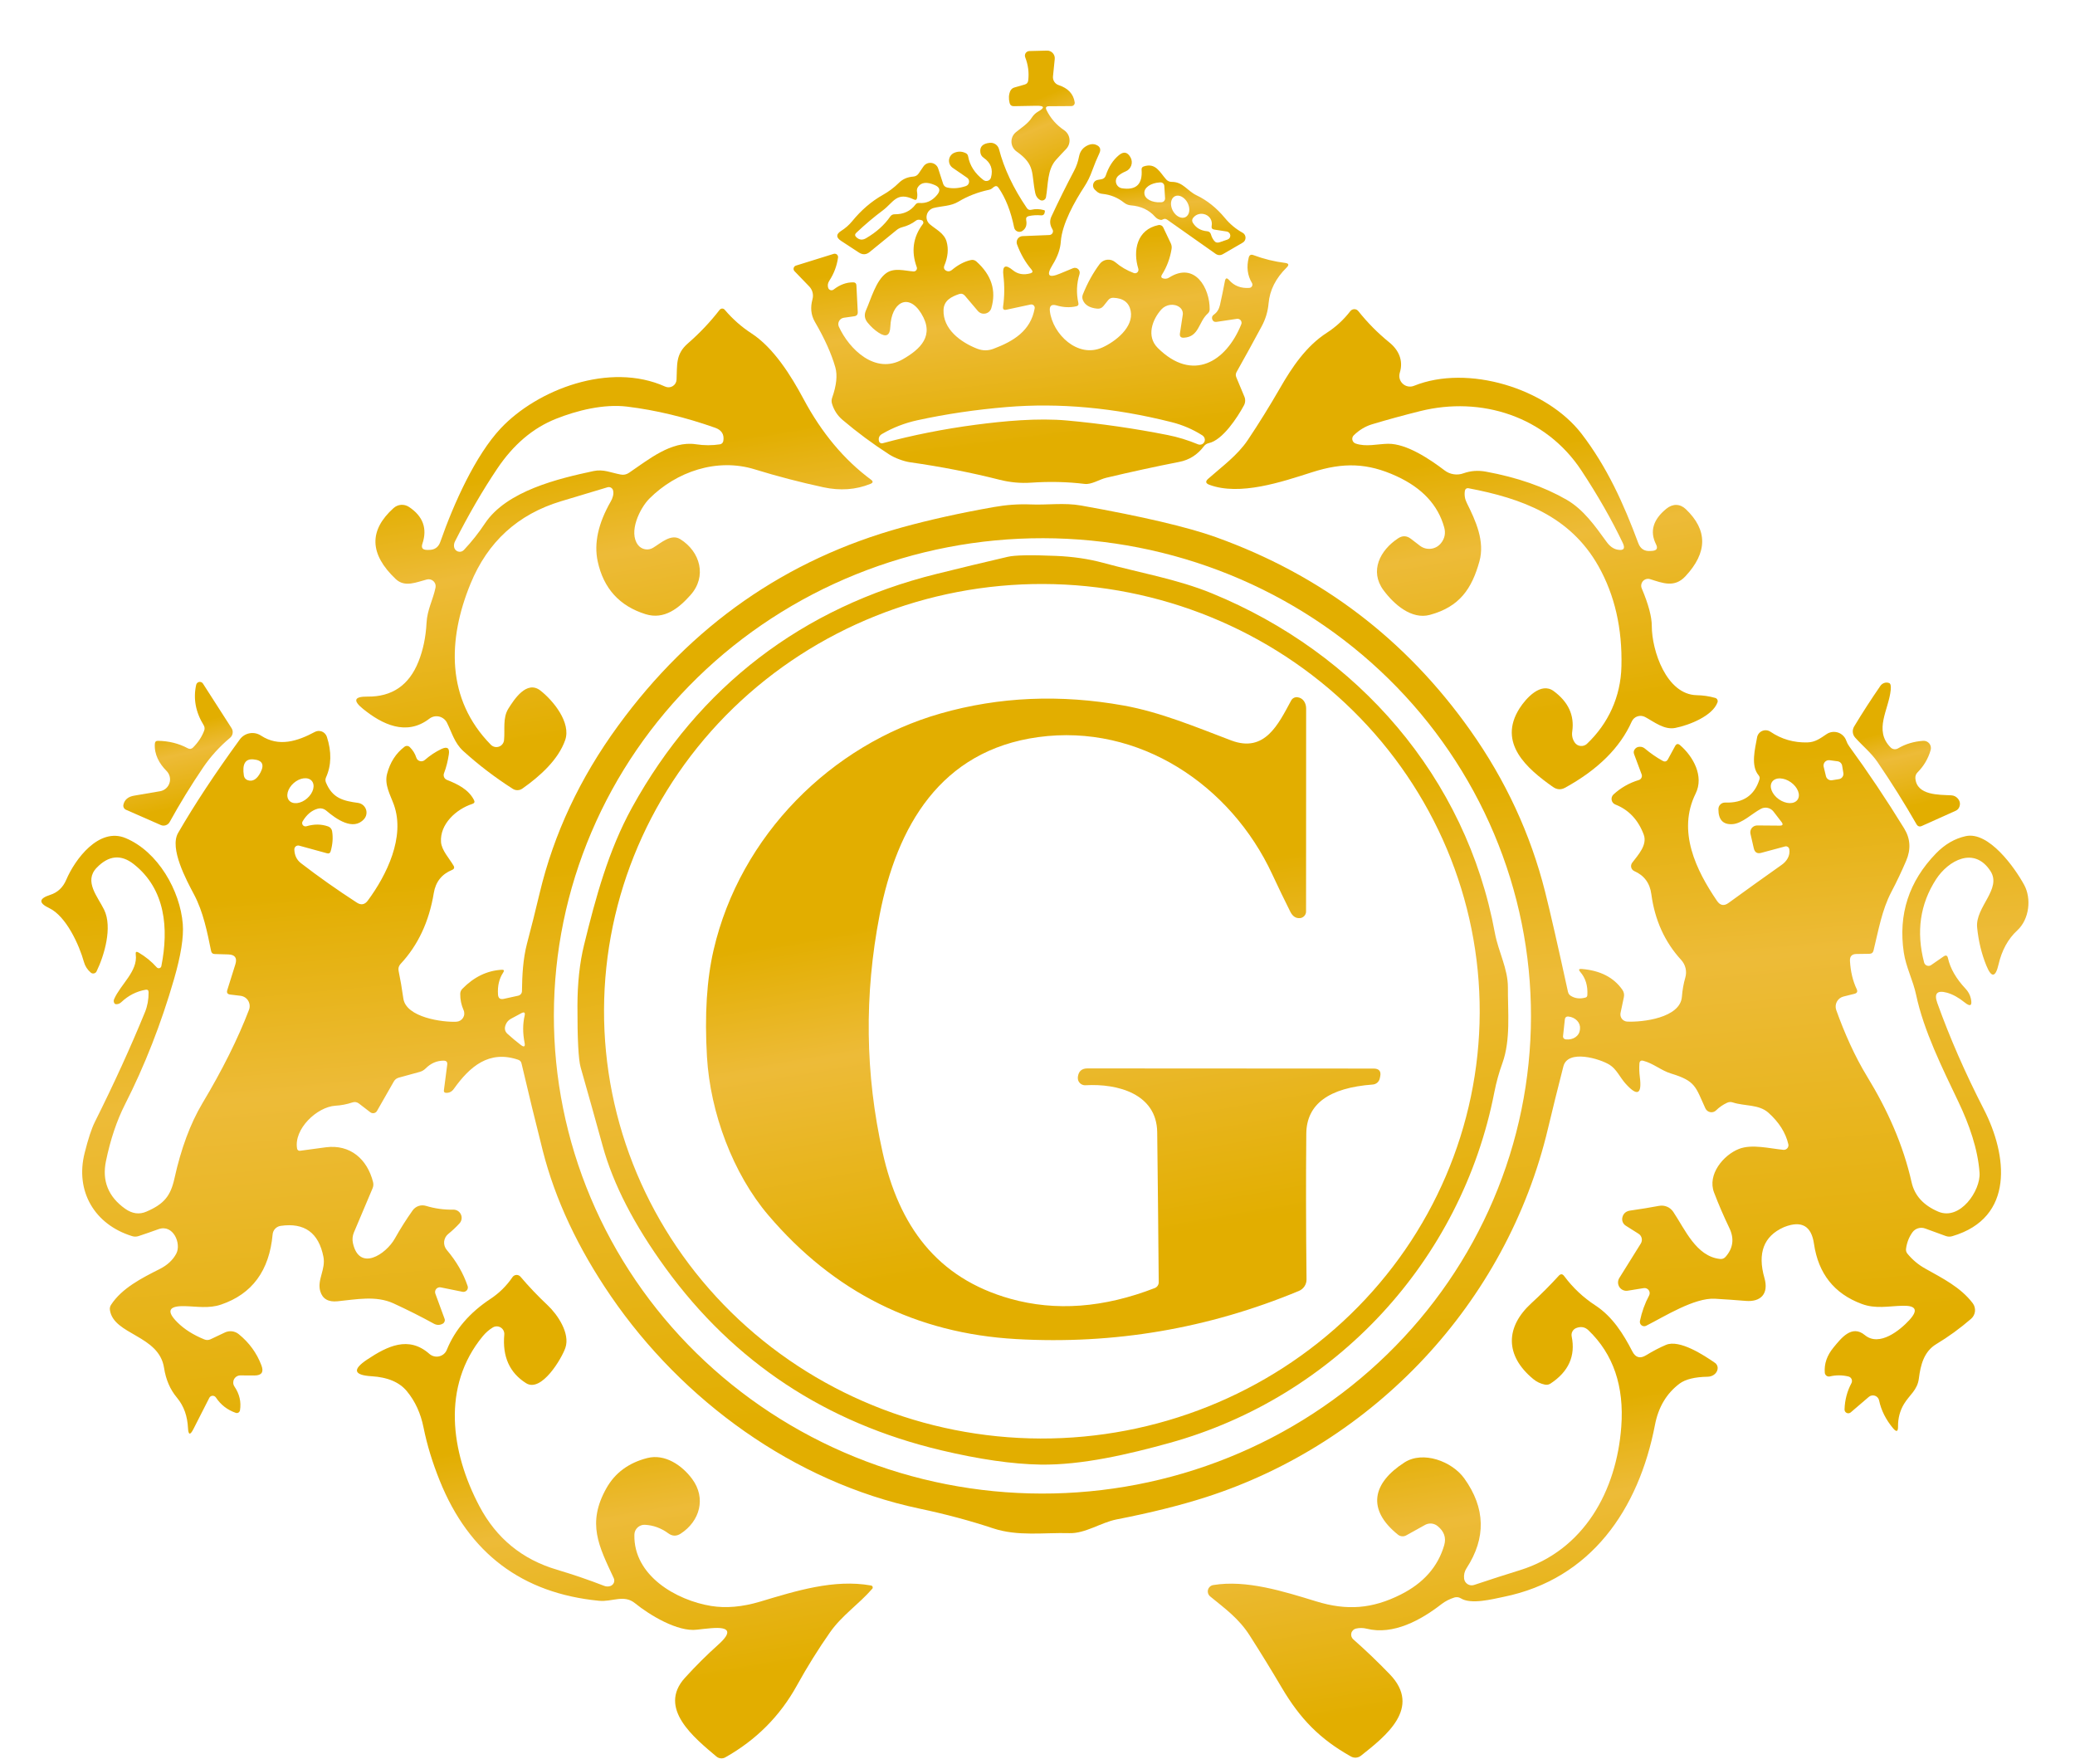
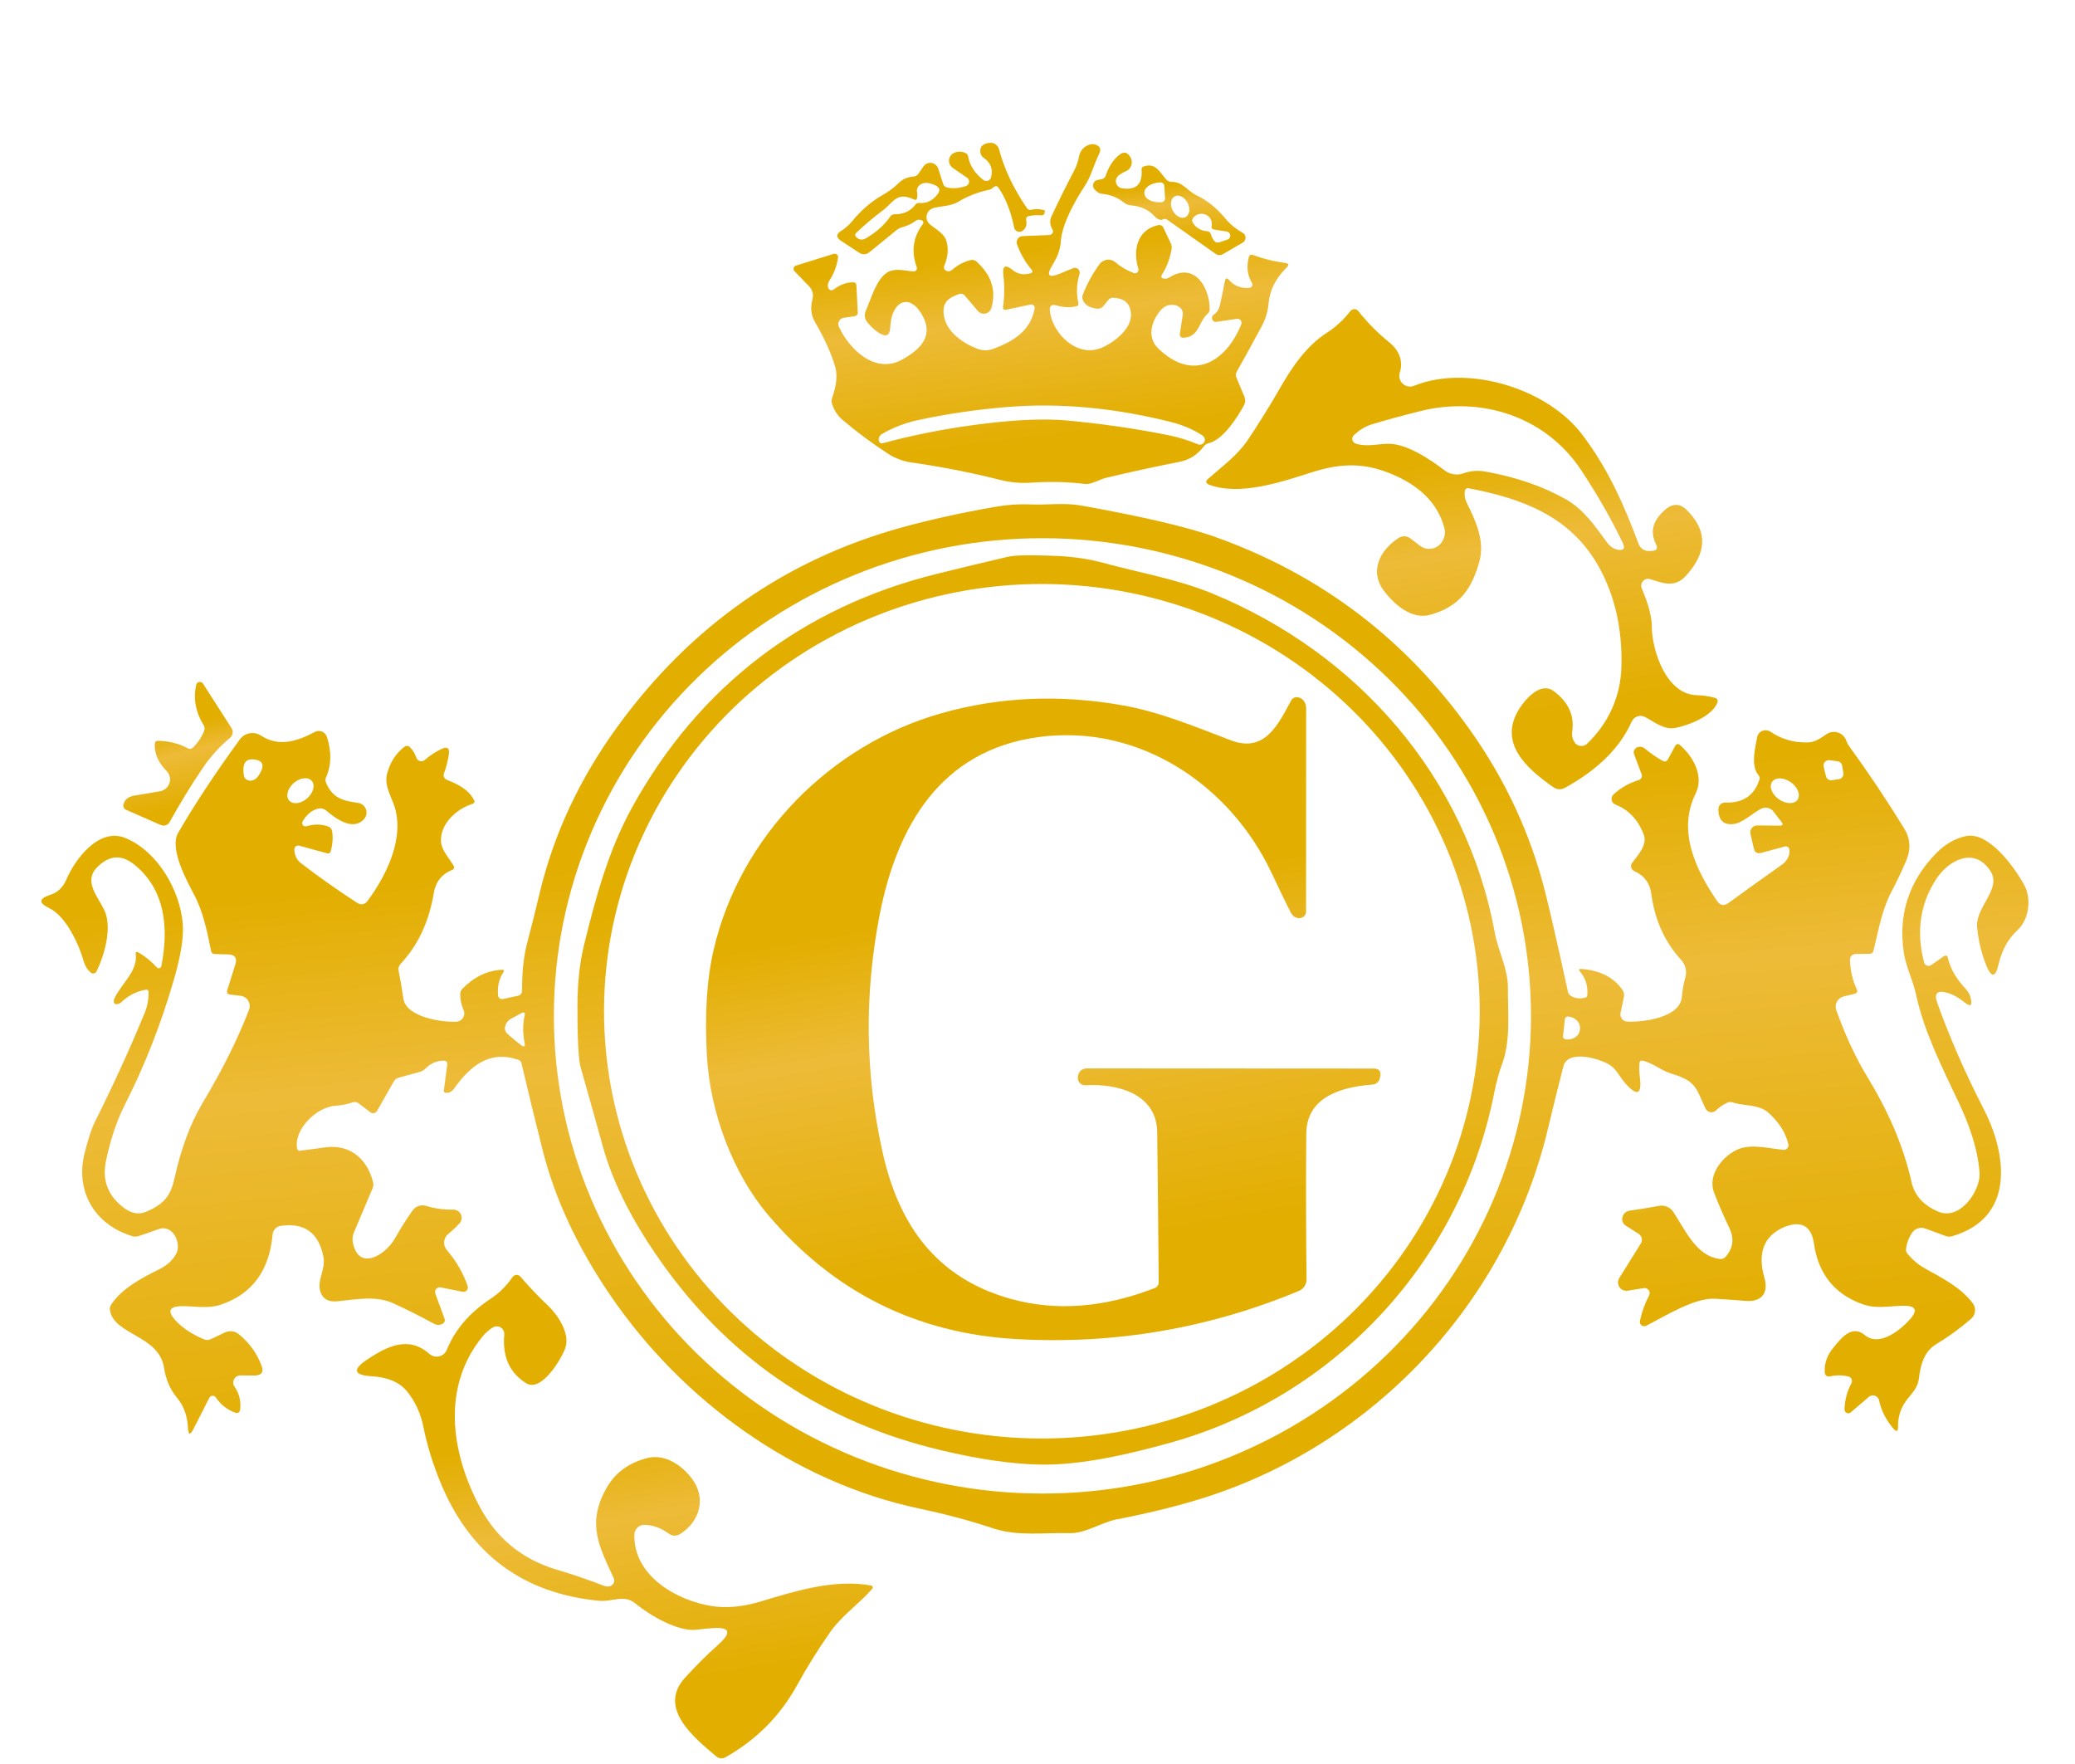
<svg xmlns="http://www.w3.org/2000/svg" width="80" height="68" viewBox="0 0 80 68" fill="none">
-   <path d="M40.02 4.304C40.296 4.147 40.271 4.072 39.945 4.078L39.087 4.093C39.001 4.094 38.947 4.054 38.925 3.971C38.882 3.799 38.89 3.645 38.951 3.507C38.966 3.475 38.987 3.446 39.014 3.423C39.041 3.4 39.072 3.383 39.106 3.374L39.509 3.258C39.588 3.236 39.632 3.185 39.642 3.103C39.679 2.798 39.64 2.501 39.527 2.21C39.516 2.183 39.512 2.155 39.515 2.127C39.518 2.098 39.528 2.071 39.543 2.047C39.559 2.024 39.58 2.004 39.605 1.99C39.63 1.976 39.657 1.969 39.686 1.968L40.364 1.951C40.406 1.949 40.447 1.957 40.486 1.973C40.524 1.989 40.559 2.014 40.587 2.044C40.615 2.075 40.637 2.111 40.651 2.15C40.664 2.19 40.669 2.232 40.665 2.273L40.597 2.944C40.59 3.017 40.607 3.089 40.646 3.15C40.686 3.211 40.744 3.257 40.813 3.28C41.178 3.399 41.385 3.62 41.434 3.943C41.437 3.961 41.436 3.979 41.431 3.996C41.426 4.014 41.417 4.03 41.406 4.044C41.394 4.058 41.379 4.069 41.363 4.077C41.346 4.085 41.328 4.089 41.31 4.089L40.438 4.095C40.331 4.097 40.3 4.145 40.346 4.241C40.501 4.558 40.727 4.817 41.027 5.019C41.084 5.058 41.133 5.11 41.169 5.17C41.204 5.23 41.227 5.297 41.233 5.366C41.241 5.435 41.232 5.505 41.209 5.571C41.187 5.637 41.149 5.697 41.101 5.747C40.97 5.882 40.841 6.02 40.715 6.161C40.37 6.545 40.414 7.12 40.327 7.602C40.322 7.626 40.312 7.649 40.297 7.669C40.282 7.688 40.262 7.704 40.24 7.715C40.218 7.725 40.193 7.73 40.168 7.729C40.144 7.728 40.119 7.721 40.098 7.709C40.001 7.652 39.94 7.566 39.915 7.449C39.751 6.673 39.934 6.362 39.193 5.839C39.135 5.798 39.087 5.744 39.053 5.681C39.018 5.618 38.999 5.548 38.996 5.477C38.993 5.405 39.007 5.334 39.035 5.269C39.064 5.204 39.108 5.146 39.163 5.1C39.379 4.921 39.629 4.773 39.782 4.533C39.844 4.436 39.924 4.36 40.02 4.304Z" fill="url(#paint0_linear_1443_310)" />
  <path d="M39.771 10.394C39.534 10.117 39.348 9.792 39.211 9.422C39.198 9.387 39.193 9.349 39.198 9.312C39.202 9.274 39.215 9.238 39.236 9.207C39.257 9.176 39.285 9.15 39.318 9.132C39.35 9.113 39.387 9.103 39.425 9.102L40.456 9.06C40.481 9.059 40.506 9.052 40.528 9.038C40.55 9.025 40.568 9.006 40.58 8.983C40.592 8.961 40.598 8.936 40.597 8.91C40.596 8.885 40.589 8.86 40.576 8.838C40.475 8.674 40.462 8.512 40.534 8.352C40.816 7.744 41.108 7.157 41.408 6.589C41.498 6.419 41.563 6.233 41.602 6.031C41.643 5.819 41.764 5.672 41.964 5.59C42.07 5.547 42.168 5.544 42.258 5.582C42.414 5.646 42.456 5.755 42.385 5.909C42.288 6.115 42.196 6.337 42.11 6.573C42.029 6.803 41.926 7.011 41.803 7.199C41.439 7.759 40.946 8.622 40.898 9.317C40.879 9.602 40.773 9.9 40.58 10.211C40.327 10.621 40.423 10.732 40.868 10.547L41.369 10.339C41.401 10.325 41.437 10.321 41.472 10.327C41.507 10.332 41.539 10.348 41.566 10.372C41.592 10.396 41.611 10.427 41.621 10.461C41.63 10.496 41.63 10.532 41.62 10.566C41.506 10.934 41.492 11.306 41.576 11.682C41.592 11.749 41.567 11.79 41.5 11.806C41.254 11.863 40.999 11.852 40.735 11.774C40.539 11.717 40.453 11.79 40.477 11.994C40.584 12.879 41.548 13.822 42.5 13.395C43.004 13.168 43.715 12.613 43.593 11.985C43.529 11.659 43.303 11.491 42.917 11.479C42.881 11.478 42.845 11.485 42.812 11.5C42.779 11.515 42.75 11.538 42.727 11.567L42.542 11.798C42.479 11.875 42.399 11.908 42.3 11.898C42.014 11.869 41.831 11.761 41.753 11.575C41.719 11.497 41.719 11.418 41.753 11.34C41.929 10.904 42.144 10.516 42.398 10.176C42.432 10.13 42.475 10.092 42.524 10.064C42.573 10.036 42.628 10.018 42.684 10.012C42.74 10.005 42.798 10.011 42.852 10.027C42.906 10.044 42.956 10.072 43 10.108C43.21 10.287 43.448 10.426 43.712 10.525C43.736 10.534 43.761 10.536 43.785 10.531C43.81 10.526 43.833 10.515 43.851 10.498C43.869 10.48 43.882 10.459 43.888 10.435C43.895 10.411 43.894 10.385 43.887 10.361C43.669 9.657 43.837 8.847 44.661 8.677C44.698 8.668 44.736 8.673 44.77 8.69C44.804 8.706 44.832 8.734 44.848 8.768L45.138 9.378C45.171 9.448 45.182 9.521 45.169 9.598C45.112 9.954 44.989 10.284 44.8 10.586C44.748 10.67 44.771 10.721 44.87 10.738C44.898 10.744 44.925 10.746 44.953 10.743C44.998 10.738 45.038 10.725 45.073 10.701C46.069 10.069 46.647 11.111 46.638 11.926C46.636 11.99 46.612 12.043 46.566 12.085C46.202 12.408 46.237 12.985 45.644 13.018C45.525 13.025 45.474 12.97 45.491 12.852L45.6 12.138C45.608 12.084 45.602 12.029 45.582 11.979C45.562 11.928 45.529 11.884 45.487 11.85C45.273 11.68 44.951 11.734 44.776 11.928C44.427 12.314 44.185 12.964 44.637 13.413C45.975 14.742 47.27 13.957 47.856 12.502C47.867 12.476 47.87 12.449 47.866 12.422C47.862 12.395 47.852 12.369 47.835 12.348C47.818 12.326 47.796 12.31 47.77 12.3C47.745 12.29 47.718 12.286 47.691 12.29L46.901 12.408C46.82 12.419 46.765 12.386 46.736 12.308C46.724 12.274 46.724 12.239 46.736 12.203C46.745 12.177 46.768 12.151 46.806 12.124C46.92 12.043 46.997 11.921 47.035 11.758C47.106 11.437 47.17 11.129 47.226 10.834C47.25 10.714 47.302 10.7 47.383 10.793C47.581 11.02 47.843 11.121 48.168 11.098C48.19 11.096 48.211 11.089 48.229 11.078C48.247 11.066 48.262 11.05 48.272 11.03C48.282 11.011 48.287 10.99 48.286 10.969C48.286 10.947 48.279 10.927 48.268 10.908C48.094 10.619 48.053 10.292 48.144 9.928C48.169 9.83 48.228 9.799 48.323 9.834C48.727 9.984 49.134 10.084 49.546 10.135C49.687 10.152 49.707 10.211 49.607 10.311C49.187 10.724 48.954 11.184 48.909 11.693C48.882 12.004 48.794 12.298 48.645 12.576C48.318 13.184 47.995 13.773 47.675 14.341C47.639 14.406 47.635 14.473 47.664 14.542L47.976 15.289C47.999 15.343 48.009 15.402 48.006 15.46C48.003 15.519 47.987 15.576 47.959 15.627C47.704 16.098 47.137 16.967 46.601 17.083C46.524 17.1 46.462 17.14 46.415 17.203C46.167 17.531 45.849 17.732 45.463 17.806C44.563 17.982 43.626 18.186 42.651 18.417C42.38 18.482 42.082 18.687 41.816 18.654C41.156 18.573 40.468 18.557 39.752 18.606C39.348 18.634 38.941 18.596 38.533 18.493C37.445 18.217 36.297 17.992 35.089 17.82C34.834 17.782 34.494 17.656 34.276 17.514C33.645 17.108 33.047 16.664 32.482 16.185C32.284 16.016 32.148 15.805 32.074 15.551C32.054 15.483 32.057 15.409 32.081 15.339C32.251 14.858 32.292 14.464 32.205 14.158C32.055 13.636 31.794 13.054 31.42 12.412C31.257 12.131 31.242 11.843 31.324 11.538C31.348 11.452 31.349 11.361 31.328 11.274C31.306 11.187 31.262 11.108 31.2 11.043L30.631 10.453C30.616 10.437 30.605 10.418 30.599 10.397C30.593 10.376 30.593 10.353 30.599 10.332C30.604 10.31 30.615 10.291 30.63 10.274C30.645 10.258 30.665 10.246 30.686 10.239L32.142 9.786C32.163 9.78 32.185 9.778 32.206 9.783C32.228 9.787 32.248 9.797 32.265 9.81C32.281 9.824 32.294 9.842 32.302 9.862C32.31 9.882 32.313 9.904 32.31 9.925C32.266 10.245 32.154 10.545 31.972 10.825C31.915 10.913 31.901 11.003 31.93 11.096C31.937 11.116 31.948 11.135 31.963 11.15C31.979 11.166 31.997 11.177 32.018 11.184C32.038 11.19 32.06 11.191 32.081 11.187C32.103 11.184 32.123 11.175 32.14 11.161C32.385 10.971 32.64 10.879 32.903 10.884C32.975 10.886 33.014 10.924 33.018 10.998L33.07 12.024C33.076 12.123 33.031 12.179 32.933 12.192L32.532 12.249C32.494 12.255 32.458 12.269 32.426 12.291C32.395 12.313 32.369 12.342 32.35 12.376C32.332 12.409 32.322 12.446 32.32 12.485C32.319 12.523 32.327 12.561 32.342 12.595C32.741 13.465 33.751 14.452 34.803 13.851C35.483 13.46 36.048 12.942 35.516 12.081C35.017 11.272 34.363 11.66 34.326 12.595C34.313 12.937 34.163 13.014 33.877 12.826C33.721 12.725 33.579 12.595 33.45 12.436C33.332 12.292 33.311 12.135 33.386 11.965C33.583 11.523 33.77 10.817 34.165 10.531C34.47 10.309 34.873 10.438 35.218 10.464C35.239 10.466 35.26 10.462 35.279 10.453C35.298 10.445 35.314 10.431 35.327 10.415C35.34 10.398 35.348 10.378 35.351 10.357C35.354 10.337 35.351 10.316 35.344 10.296C35.123 9.69 35.202 9.137 35.579 8.637C35.589 8.625 35.595 8.611 35.597 8.596C35.6 8.581 35.599 8.566 35.594 8.552C35.59 8.537 35.582 8.524 35.572 8.513C35.561 8.502 35.548 8.494 35.534 8.489C35.497 8.476 35.46 8.47 35.422 8.47C35.38 8.47 35.343 8.482 35.311 8.507C35.157 8.624 34.981 8.709 34.782 8.759C34.7 8.781 34.628 8.818 34.564 8.871L33.53 9.714C33.398 9.822 33.26 9.829 33.116 9.736L32.427 9.285C32.23 9.155 32.23 9.028 32.427 8.903C32.593 8.797 32.734 8.674 32.85 8.533C33.202 8.101 33.598 7.761 34.038 7.513C34.265 7.385 34.468 7.233 34.647 7.057C34.806 6.898 34.989 6.824 35.213 6.807C35.3 6.799 35.369 6.759 35.418 6.687L35.603 6.416C35.637 6.367 35.684 6.328 35.739 6.304C35.794 6.28 35.854 6.272 35.914 6.281C35.973 6.289 36.029 6.315 36.074 6.353C36.12 6.392 36.154 6.442 36.172 6.499L36.364 7.092C36.375 7.126 36.396 7.157 36.423 7.181C36.45 7.205 36.483 7.222 36.519 7.229C36.74 7.279 36.98 7.26 37.238 7.173C37.27 7.162 37.299 7.142 37.321 7.116C37.343 7.09 37.356 7.058 37.361 7.024C37.366 6.991 37.361 6.957 37.348 6.926C37.334 6.895 37.312 6.869 37.284 6.85L36.73 6.469C36.682 6.435 36.643 6.389 36.618 6.336C36.594 6.283 36.584 6.224 36.589 6.165C36.595 6.106 36.616 6.05 36.65 6.003C36.684 5.955 36.731 5.917 36.785 5.893C36.935 5.828 37.082 5.83 37.227 5.9C37.283 5.925 37.315 5.967 37.325 6.026C37.388 6.379 37.583 6.683 37.912 6.937C37.936 6.957 37.965 6.969 37.996 6.975C38.027 6.98 38.058 6.978 38.088 6.968C38.117 6.959 38.144 6.942 38.165 6.919C38.186 6.897 38.201 6.869 38.208 6.839C38.293 6.524 38.199 6.273 37.927 6.085C37.85 6.033 37.806 5.96 37.796 5.867C37.77 5.651 37.894 5.53 38.167 5.505C38.245 5.499 38.322 5.519 38.386 5.564C38.45 5.609 38.495 5.674 38.516 5.75C38.71 6.498 39.068 7.254 39.588 8.018C39.632 8.082 39.691 8.105 39.765 8.086C39.92 8.048 40.083 8.053 40.253 8.101C40.279 8.108 40.289 8.125 40.283 8.151L40.273 8.21C40.267 8.238 40.252 8.263 40.229 8.28C40.206 8.297 40.177 8.304 40.148 8.302C39.98 8.286 39.819 8.295 39.664 8.33C39.58 8.35 39.547 8.402 39.564 8.485C39.6 8.669 39.553 8.807 39.422 8.899C39.395 8.919 39.362 8.931 39.328 8.936C39.294 8.94 39.259 8.935 39.227 8.923C39.195 8.91 39.167 8.89 39.144 8.864C39.122 8.837 39.107 8.806 39.1 8.772C38.972 8.145 38.771 7.633 38.496 7.236C38.448 7.166 38.389 7.156 38.319 7.205C38.296 7.223 38.272 7.242 38.248 7.262C38.217 7.288 38.181 7.306 38.141 7.314C37.705 7.406 37.308 7.559 36.951 7.774C36.658 7.951 36.318 7.936 35.994 8.018C35.929 8.035 35.871 8.07 35.824 8.118C35.778 8.165 35.746 8.225 35.731 8.29C35.716 8.354 35.719 8.422 35.74 8.485C35.761 8.548 35.799 8.603 35.85 8.646C36.087 8.847 36.399 8.988 36.493 9.306C36.577 9.596 36.547 9.911 36.403 10.252C36.391 10.282 36.389 10.316 36.398 10.347C36.408 10.378 36.428 10.405 36.456 10.422C36.54 10.476 36.623 10.47 36.704 10.403C36.944 10.204 37.187 10.077 37.434 10.024C37.513 10.008 37.582 10.026 37.642 10.078C38.224 10.597 38.418 11.195 38.221 11.874C38.206 11.927 38.177 11.974 38.137 12.012C38.097 12.049 38.047 12.075 37.993 12.086C37.939 12.098 37.884 12.095 37.832 12.077C37.78 12.059 37.734 12.027 37.698 11.985L37.201 11.399C37.14 11.328 37.066 11.306 36.979 11.335C36.678 11.438 36.392 11.58 36.377 11.946C36.349 12.682 37.027 13.19 37.676 13.443C37.887 13.523 38.094 13.524 38.298 13.447C39.069 13.158 39.736 12.757 39.891 11.889C39.895 11.868 39.893 11.846 39.887 11.826C39.88 11.805 39.868 11.787 39.853 11.772C39.837 11.757 39.818 11.746 39.798 11.741C39.777 11.735 39.755 11.734 39.734 11.739L38.801 11.939C38.7 11.961 38.657 11.92 38.673 11.817C38.729 11.432 38.733 11.031 38.684 10.614C38.64 10.244 38.761 10.177 39.048 10.414C39.235 10.569 39.462 10.61 39.728 10.536C39.815 10.511 39.829 10.464 39.771 10.394ZM35.233 7.689C34.566 7.371 34.446 7.807 34.034 8.112C33.703 8.358 33.363 8.644 33.016 8.971C32.953 9.029 32.953 9.087 33.016 9.145C33.128 9.251 33.252 9.264 33.389 9.184C33.785 8.953 34.098 8.673 34.326 8.343C34.344 8.317 34.368 8.296 34.396 8.281C34.425 8.267 34.456 8.26 34.487 8.26C34.833 8.265 35.103 8.14 35.296 7.885C35.331 7.839 35.377 7.819 35.436 7.824C35.709 7.849 35.941 7.744 36.133 7.508C36.268 7.343 36.237 7.218 36.039 7.133C35.734 7.001 35.519 7.025 35.394 7.205C35.355 7.261 35.342 7.325 35.355 7.397C35.369 7.473 35.37 7.548 35.357 7.624C35.346 7.702 35.304 7.724 35.233 7.689ZM37.629 16.372C38.681 16.235 39.998 16.104 41.153 16.211C42.45 16.33 43.736 16.516 45.014 16.769C45.406 16.846 45.798 16.966 46.191 17.129C46.225 17.142 46.262 17.146 46.298 17.139C46.334 17.133 46.367 17.116 46.393 17.091C46.42 17.066 46.438 17.034 46.447 16.999C46.456 16.964 46.454 16.927 46.442 16.893C46.424 16.845 46.393 16.807 46.348 16.778C45.984 16.547 45.587 16.377 45.156 16.27C42.952 15.716 40.842 15.523 38.823 15.69C37.621 15.79 36.47 15.96 35.37 16.2C34.883 16.306 34.429 16.482 34.008 16.728C33.899 16.79 33.859 16.882 33.888 17.004C33.891 17.019 33.898 17.033 33.907 17.045C33.916 17.057 33.927 17.067 33.94 17.075C33.953 17.083 33.968 17.088 33.983 17.09C33.998 17.092 34.013 17.091 34.027 17.087C35.188 16.773 36.389 16.535 37.629 16.372Z" fill="url(#paint1_linear_1443_310)" />
  <path d="M44.826 8.461C44.803 8.475 44.778 8.48 44.752 8.476C44.668 8.464 44.594 8.424 44.532 8.354C44.299 8.092 43.988 7.946 43.597 7.916C43.499 7.907 43.412 7.872 43.335 7.811C43.091 7.616 42.813 7.504 42.5 7.473C42.412 7.466 42.335 7.431 42.272 7.369L42.208 7.31C42.179 7.282 42.158 7.246 42.147 7.206C42.137 7.167 42.138 7.125 42.15 7.086C42.161 7.047 42.184 7.013 42.214 6.986C42.244 6.959 42.282 6.942 42.322 6.935L42.468 6.909C42.505 6.903 42.54 6.887 42.569 6.862C42.598 6.838 42.619 6.806 42.631 6.769C42.742 6.431 42.912 6.168 43.141 5.98C43.323 5.829 43.472 5.859 43.588 6.07C43.614 6.117 43.63 6.169 43.634 6.222C43.639 6.275 43.632 6.329 43.614 6.38C43.596 6.43 43.568 6.477 43.532 6.516C43.495 6.555 43.45 6.585 43.401 6.606C43.3 6.647 43.209 6.7 43.126 6.767C43.084 6.801 43.052 6.846 43.035 6.897C43.018 6.948 43.017 7.003 43.031 7.055C43.045 7.107 43.073 7.154 43.114 7.19C43.154 7.226 43.203 7.25 43.257 7.258C43.803 7.342 44.055 7.102 44.013 6.538C44.009 6.477 44.036 6.437 44.094 6.416C44.567 6.259 44.717 6.65 44.966 6.922C44.992 6.95 45.024 6.973 45.059 6.988C45.094 7.003 45.132 7.011 45.171 7.011C45.613 7.009 45.768 7.356 46.134 7.53C46.541 7.725 46.904 8.015 47.224 8.402C47.42 8.639 47.648 8.828 47.906 8.971C47.941 8.989 47.969 9.017 47.989 9.05C48.009 9.084 48.02 9.122 48.021 9.161C48.021 9.2 48.011 9.239 47.992 9.273C47.972 9.307 47.944 9.335 47.911 9.354L47.157 9.792C47.055 9.852 46.957 9.848 46.862 9.781L44.998 8.467C44.942 8.428 44.884 8.426 44.826 8.461ZM44.918 7.643L44.889 7.166C44.887 7.128 44.87 7.093 44.842 7.068C44.814 7.042 44.777 7.029 44.739 7.031L44.704 7.033C44.544 7.042 44.393 7.09 44.283 7.165C44.174 7.241 44.115 7.338 44.12 7.436L44.122 7.462C44.125 7.511 44.143 7.558 44.176 7.601C44.209 7.645 44.256 7.683 44.314 7.714C44.372 7.745 44.44 7.769 44.515 7.783C44.589 7.798 44.668 7.803 44.748 7.798L44.783 7.796C44.801 7.795 44.82 7.79 44.837 7.782C44.854 7.773 44.869 7.762 44.882 7.748C44.895 7.734 44.904 7.717 44.91 7.699C44.916 7.681 44.919 7.662 44.918 7.643ZM45.708 8.369C45.745 8.349 45.777 8.319 45.801 8.281C45.826 8.243 45.842 8.197 45.849 8.146C45.856 8.095 45.855 8.04 45.844 7.984C45.833 7.928 45.813 7.872 45.786 7.82C45.759 7.767 45.725 7.719 45.685 7.678C45.645 7.637 45.601 7.603 45.556 7.58C45.51 7.556 45.463 7.543 45.418 7.541C45.372 7.539 45.33 7.548 45.292 7.568C45.255 7.587 45.223 7.617 45.198 7.655C45.174 7.693 45.158 7.739 45.15 7.79C45.143 7.841 45.145 7.896 45.156 7.952C45.166 8.008 45.186 8.064 45.213 8.117C45.241 8.169 45.275 8.217 45.315 8.259C45.354 8.3 45.398 8.333 45.444 8.356C45.49 8.38 45.537 8.393 45.582 8.395C45.627 8.397 45.67 8.388 45.708 8.369ZM46.714 8.716C46.795 8.278 46.25 8.079 46.001 8.397C45.953 8.46 45.95 8.525 45.992 8.591C46.113 8.785 46.295 8.892 46.54 8.914C46.617 8.921 46.666 8.963 46.688 9.038C46.711 9.123 46.75 9.202 46.806 9.276C46.859 9.347 46.929 9.369 47.015 9.341L47.327 9.234C47.36 9.223 47.389 9.201 47.408 9.171C47.428 9.141 47.437 9.106 47.433 9.07C47.43 9.035 47.415 9.001 47.391 8.975C47.366 8.948 47.334 8.931 47.298 8.925L46.81 8.849C46.733 8.837 46.701 8.793 46.714 8.716Z" fill="url(#paint2_linear_1443_310)" />
-   <path d="M16.286 20.958C16.233 21.115 16.29 21.195 16.456 21.198H16.528C16.753 21.202 16.903 21.098 16.977 20.886C17.496 19.399 18.333 17.551 19.3 16.518C20.706 15.017 23.51 13.938 25.646 14.903C25.692 14.924 25.743 14.933 25.794 14.93C25.845 14.927 25.894 14.911 25.937 14.885C25.98 14.858 26.016 14.822 26.042 14.778C26.067 14.735 26.082 14.686 26.084 14.635C26.113 14.069 26.038 13.659 26.516 13.242C26.976 12.841 27.387 12.408 27.747 11.941C27.759 11.927 27.773 11.916 27.79 11.908C27.806 11.899 27.824 11.895 27.842 11.895C27.86 11.894 27.878 11.898 27.894 11.905C27.911 11.912 27.925 11.923 27.937 11.937C28.245 12.299 28.589 12.602 28.968 12.848C29.827 13.404 30.503 14.489 30.978 15.378C31.678 16.688 32.546 17.725 33.581 18.491C33.669 18.556 33.663 18.61 33.561 18.652C33 18.88 32.393 18.924 31.741 18.783C30.834 18.587 29.952 18.356 29.095 18.092C27.64 17.643 26.078 18.181 25.038 19.219C24.665 19.593 24.22 20.515 24.598 21.008C24.664 21.094 24.76 21.153 24.867 21.173C24.974 21.193 25.084 21.173 25.177 21.117C25.478 20.936 25.875 20.561 26.23 20.786C26.997 21.265 27.266 22.222 26.618 22.943C26.178 23.436 25.616 23.902 24.89 23.676C23.884 23.362 23.268 22.683 23.043 21.638C22.895 20.943 23.063 20.175 23.547 19.332C23.585 19.268 23.613 19.199 23.632 19.125C23.651 19.054 23.653 18.983 23.638 18.913C23.634 18.89 23.625 18.869 23.611 18.849C23.598 18.83 23.58 18.814 23.56 18.801C23.54 18.789 23.518 18.781 23.494 18.778C23.471 18.775 23.447 18.776 23.425 18.783C22.813 18.966 22.216 19.145 21.635 19.321C19.968 19.822 18.803 20.884 18.139 22.505C17.258 24.654 17.193 26.947 18.923 28.708C18.963 28.749 19.014 28.777 19.07 28.791C19.125 28.803 19.183 28.8 19.237 28.782C19.291 28.763 19.338 28.729 19.372 28.684C19.407 28.64 19.428 28.586 19.433 28.529C19.473 28.122 19.375 27.677 19.599 27.318C19.822 26.965 20.303 26.21 20.833 26.618C21.326 27.002 22.025 27.854 21.79 28.529C21.528 29.281 20.824 29.918 20.14 30.399C20.086 30.437 20.023 30.458 19.956 30.46C19.89 30.462 19.825 30.444 19.769 30.408C19.085 29.971 18.447 29.484 17.857 28.948C17.528 28.647 17.424 28.248 17.234 27.863C17.204 27.802 17.161 27.75 17.108 27.708C17.056 27.667 16.994 27.637 16.929 27.622C16.864 27.607 16.796 27.607 16.731 27.621C16.666 27.636 16.604 27.665 16.552 27.706C15.665 28.386 14.729 27.921 13.993 27.324C13.599 27.005 13.655 26.848 14.163 26.853C15.113 26.865 15.77 26.416 16.133 25.506C16.312 25.06 16.416 24.562 16.445 24.011C16.473 23.495 16.691 23.133 16.791 22.654C16.8 22.609 16.798 22.563 16.785 22.519C16.771 22.476 16.747 22.437 16.714 22.405C16.681 22.374 16.641 22.351 16.597 22.339C16.553 22.327 16.506 22.327 16.462 22.337C16.061 22.438 15.61 22.658 15.255 22.32C14.242 21.36 14.215 20.448 15.174 19.585C15.254 19.513 15.356 19.469 15.463 19.461C15.57 19.453 15.677 19.482 15.767 19.541C16.309 19.9 16.482 20.372 16.286 20.958ZM27.758 17.128C27.791 17.123 27.82 17.108 27.843 17.085C27.866 17.062 27.882 17.032 27.887 17C27.929 16.749 27.824 16.579 27.573 16.49C26.418 16.082 25.288 15.81 24.183 15.675C23.279 15.564 22.252 15.819 21.432 16.146C20.546 16.499 19.791 17.14 19.168 18.07C18.608 18.903 18.067 19.835 17.544 20.866C17.51 20.932 17.497 20.999 17.504 21.069C17.508 21.111 17.524 21.152 17.55 21.185C17.576 21.219 17.611 21.244 17.651 21.258C17.691 21.272 17.734 21.275 17.776 21.265C17.817 21.255 17.854 21.233 17.884 21.202C18.183 20.885 18.453 20.544 18.695 20.18C19.534 18.916 21.546 18.445 22.882 18.159C23.266 18.077 23.555 18.223 23.926 18.292C24.042 18.316 24.15 18.294 24.249 18.227C24.988 17.73 25.877 16.98 26.832 17.126C27.147 17.174 27.456 17.175 27.758 17.128Z" fill="url(#paint3_linear_1443_310)" />
  <path d="M56.48 18.909C56.45 19.073 56.474 19.231 56.549 19.382C56.9 20.086 57.253 20.864 57.038 21.64C56.745 22.693 56.277 23.39 55.13 23.702C54.424 23.894 53.748 23.303 53.338 22.75C52.793 22.011 53.208 21.209 53.901 20.753C54.069 20.641 54.233 20.646 54.393 20.768L54.746 21.039C54.869 21.132 55.023 21.173 55.175 21.153C55.327 21.134 55.465 21.055 55.56 20.934C55.702 20.754 55.742 20.551 55.679 20.326C55.44 19.466 54.829 18.81 53.846 18.358C52.719 17.837 51.784 17.822 50.594 18.201C49.408 18.58 47.801 19.125 46.624 18.687C46.481 18.633 46.466 18.556 46.581 18.456C47.115 17.983 47.708 17.556 48.107 16.963C48.534 16.325 48.951 15.653 49.358 14.947C49.809 14.162 50.361 13.338 51.154 12.829C51.5 12.606 51.802 12.328 52.061 11.994C52.079 11.97 52.102 11.952 52.129 11.939C52.155 11.926 52.184 11.919 52.214 11.918C52.244 11.918 52.273 11.925 52.3 11.937C52.326 11.95 52.35 11.969 52.368 11.992C52.723 12.438 53.12 12.839 53.559 13.195C53.925 13.489 54.114 13.896 53.968 14.367C53.945 14.442 53.943 14.521 53.963 14.597C53.983 14.672 54.024 14.74 54.082 14.793C54.139 14.846 54.21 14.882 54.287 14.896C54.364 14.91 54.443 14.902 54.515 14.873C56.582 14.038 59.623 14.962 60.979 16.725C61.957 18 62.598 19.415 63.163 20.938C63.246 21.159 63.404 21.259 63.638 21.239L63.706 21.235C63.877 21.22 63.924 21.136 63.847 20.982C63.597 20.486 63.731 20.029 64.248 19.609C64.49 19.413 64.769 19.413 64.994 19.626C65.843 20.434 65.837 21.298 64.977 22.218C64.558 22.667 64.102 22.477 63.618 22.325C63.57 22.31 63.519 22.309 63.47 22.323C63.421 22.336 63.377 22.363 63.343 22.401C63.31 22.438 63.287 22.485 63.279 22.534C63.27 22.584 63.276 22.635 63.296 22.682C63.554 23.291 63.684 23.775 63.684 24.136C63.684 25.069 64.242 26.775 65.417 26.799C65.659 26.803 65.897 26.838 66.13 26.904C66.147 26.909 66.163 26.917 66.177 26.928C66.191 26.94 66.202 26.954 66.21 26.97C66.218 26.986 66.223 27.003 66.224 27.021C66.225 27.039 66.223 27.057 66.217 27.074C66.027 27.599 65.129 27.954 64.588 28.061C64.163 28.144 63.778 27.83 63.427 27.64C63.381 27.616 63.332 27.601 63.281 27.597C63.23 27.592 63.178 27.599 63.13 27.615C63.081 27.631 63.036 27.657 62.999 27.692C62.961 27.726 62.931 27.768 62.91 27.815C62.461 28.822 61.603 29.672 60.338 30.367C60.181 30.453 60.026 30.442 59.873 30.336C58.866 29.626 57.733 28.645 58.585 27.305C58.831 26.921 59.405 26.276 59.9 26.64C60.466 27.057 60.705 27.575 60.617 28.194C60.593 28.352 60.625 28.495 60.711 28.621C60.736 28.659 60.769 28.69 60.808 28.714C60.847 28.737 60.891 28.752 60.936 28.756C60.981 28.761 61.027 28.756 61.07 28.741C61.113 28.727 61.153 28.703 61.186 28.671C62.003 27.895 62.485 26.864 62.513 25.692C62.55 24.227 62.254 22.938 61.626 21.823C60.536 19.89 58.668 19.21 56.61 18.82C56.581 18.814 56.551 18.82 56.527 18.837C56.502 18.854 56.485 18.88 56.48 18.909ZM53.517 17.107C54.232 17.098 55.128 17.702 55.695 18.133C55.798 18.212 55.919 18.263 56.047 18.282C56.175 18.302 56.306 18.289 56.427 18.244C56.699 18.147 56.985 18.126 57.286 18.181C58.489 18.401 59.528 18.762 60.401 19.265C61.055 19.644 61.497 20.278 61.936 20.882C62.062 21.058 62.204 21.16 62.361 21.189C62.602 21.234 62.669 21.146 62.563 20.925C62.132 20.024 61.601 19.095 60.97 18.138C59.588 16.041 57.099 15.265 54.757 15.847C54.119 16.006 53.498 16.175 52.894 16.357C52.636 16.436 52.402 16.577 52.192 16.782C52.169 16.805 52.152 16.833 52.143 16.863C52.134 16.894 52.133 16.927 52.14 16.958C52.147 16.99 52.161 17.019 52.183 17.043C52.204 17.067 52.231 17.085 52.261 17.096C52.66 17.238 53.107 17.113 53.517 17.107Z" fill="url(#paint4_linear_1443_310)" />
  <path d="M68.684 31.685L68.375 31.284C68.32 31.212 68.24 31.162 68.151 31.143C68.062 31.123 67.969 31.137 67.889 31.18C67.551 31.358 67.163 31.749 66.794 31.77C66.431 31.794 66.25 31.6 66.252 31.189C66.252 31.155 66.259 31.121 66.272 31.09C66.286 31.059 66.305 31.031 66.33 31.008C66.354 30.985 66.383 30.966 66.414 30.954C66.446 30.942 66.48 30.937 66.513 30.938C67.202 30.962 67.642 30.665 67.834 30.044C67.853 29.986 67.842 29.934 67.802 29.887C67.488 29.519 67.666 28.861 67.743 28.425C67.752 28.37 67.776 28.319 67.81 28.276C67.845 28.232 67.89 28.198 67.941 28.177C67.992 28.155 68.048 28.146 68.103 28.152C68.158 28.157 68.211 28.176 68.257 28.207C68.684 28.496 69.16 28.633 69.685 28.619C69.988 28.612 70.186 28.458 70.424 28.299C70.488 28.256 70.561 28.228 70.637 28.218C70.714 28.208 70.791 28.215 70.864 28.239C70.937 28.263 71.004 28.304 71.058 28.358C71.113 28.411 71.155 28.477 71.18 28.549C71.209 28.632 71.248 28.706 71.296 28.771C72.021 29.765 72.727 30.819 73.412 31.932C73.654 32.324 73.68 32.74 73.491 33.181C73.312 33.599 73.121 34.001 72.918 34.386C72.554 35.081 72.423 35.864 72.233 36.639C72.213 36.724 72.159 36.767 72.072 36.768L71.573 36.775C71.397 36.777 71.314 36.867 71.324 37.043C71.347 37.452 71.434 37.815 71.584 38.13C71.627 38.223 71.599 38.283 71.499 38.309L71.071 38.416C71.018 38.429 70.968 38.454 70.924 38.488C70.881 38.522 70.845 38.565 70.819 38.613C70.793 38.662 70.777 38.716 70.773 38.771C70.769 38.827 70.776 38.882 70.794 38.934C71.106 39.806 71.501 40.706 71.985 41.498C72.769 42.781 73.375 44.128 73.7 45.575C73.814 46.085 74.155 46.462 74.725 46.706C75.573 47.068 76.366 45.889 76.32 45.211C76.257 44.292 75.913 43.33 75.512 42.489C74.886 41.175 74.169 39.739 73.875 38.352C73.755 37.786 73.484 37.285 73.399 36.716C73.181 35.247 73.596 33.973 74.644 32.895C74.984 32.546 75.364 32.325 75.784 32.233C76.676 32.034 77.681 33.451 78.042 34.115C78.324 34.634 78.243 35.434 77.774 35.866C77.42 36.191 77.178 36.631 77.051 37.184C76.933 37.687 76.777 37.699 76.582 37.221C76.396 36.764 76.278 36.274 76.227 35.752C76.15 34.965 77.188 34.27 76.741 33.579C76.115 32.614 75.117 33.167 74.644 33.895C74.026 34.849 73.872 35.917 74.182 37.101C74.189 37.129 74.203 37.155 74.222 37.176C74.241 37.197 74.265 37.213 74.292 37.223C74.319 37.233 74.347 37.236 74.376 37.232C74.404 37.229 74.431 37.218 74.454 37.202L74.934 36.87C75.023 36.808 75.079 36.83 75.102 36.936C75.191 37.333 75.416 37.725 75.78 38.113C75.886 38.226 75.954 38.353 75.985 38.494C76.046 38.77 75.966 38.82 75.745 38.642C75.511 38.453 75.284 38.328 75.063 38.267C74.682 38.163 74.558 38.296 74.692 38.666C75.174 40.009 75.772 41.375 76.486 42.764C77.388 44.52 77.689 46.944 75.267 47.654C75.187 47.678 75.1 47.676 75.021 47.648L74.221 47.356C74.134 47.324 74.039 47.322 73.95 47.349C73.862 47.376 73.784 47.431 73.731 47.506C73.601 47.687 73.52 47.894 73.487 48.127C73.475 48.205 73.493 48.272 73.541 48.33C73.736 48.566 73.965 48.757 74.228 48.903C74.895 49.278 75.586 49.618 76.057 50.237C76.124 50.327 76.155 50.438 76.144 50.55C76.132 50.661 76.078 50.765 75.993 50.839C75.566 51.208 75.119 51.532 74.653 51.813C74.175 52.099 74.045 52.622 73.981 53.134C73.925 53.591 73.62 53.768 73.406 54.123C73.25 54.382 73.174 54.672 73.177 54.993C73.18 55.189 73.118 55.212 72.99 55.063C72.709 54.728 72.528 54.369 72.447 53.984C72.438 53.943 72.419 53.904 72.391 53.873C72.362 53.841 72.327 53.817 72.287 53.804C72.247 53.79 72.204 53.787 72.162 53.795C72.121 53.803 72.082 53.821 72.05 53.849L71.353 54.446C71.331 54.464 71.305 54.476 71.277 54.479C71.249 54.483 71.221 54.478 71.196 54.466C71.171 54.454 71.149 54.434 71.135 54.41C71.121 54.386 71.114 54.358 71.115 54.33C71.126 53.967 71.215 53.63 71.381 53.319C71.394 53.295 71.401 53.268 71.401 53.241C71.402 53.214 71.397 53.187 71.386 53.162C71.375 53.137 71.358 53.115 71.337 53.098C71.316 53.081 71.292 53.068 71.265 53.062C71.023 53.004 70.783 53.003 70.546 53.06C70.524 53.065 70.502 53.065 70.48 53.06C70.458 53.056 70.437 53.047 70.419 53.034C70.401 53.02 70.386 53.004 70.375 52.984C70.363 52.964 70.356 52.943 70.354 52.92C70.324 52.577 70.436 52.252 70.69 51.944C70.982 51.591 71.392 51.048 71.897 51.466C72.46 51.933 73.262 51.27 73.613 50.887C73.96 50.508 73.877 50.324 73.362 50.335C72.813 50.346 72.318 50.468 71.773 50.263C70.717 49.87 70.104 49.097 69.936 47.944C69.837 47.259 69.46 47.042 68.804 47.295C68.79 47.301 68.776 47.306 68.763 47.312C67.999 47.655 67.753 48.306 68.026 49.263C68.201 49.871 67.887 50.196 67.307 50.148C66.903 50.114 66.507 50.087 66.121 50.065C65.327 50.017 64.166 50.754 63.466 51.107C63.438 51.121 63.406 51.127 63.375 51.124C63.344 51.121 63.314 51.109 63.289 51.09C63.264 51.071 63.245 51.045 63.234 51.016C63.222 50.986 63.22 50.955 63.226 50.924C63.299 50.572 63.416 50.245 63.579 49.941C63.596 49.908 63.604 49.872 63.602 49.836C63.599 49.799 63.587 49.764 63.565 49.734C63.544 49.705 63.515 49.682 63.481 49.668C63.447 49.654 63.41 49.649 63.374 49.655L62.755 49.755C62.694 49.765 62.632 49.757 62.575 49.732C62.519 49.708 62.471 49.667 62.436 49.616C62.402 49.564 62.383 49.504 62.382 49.442C62.381 49.381 62.398 49.32 62.43 49.267L63.259 47.938C63.278 47.907 63.291 47.873 63.297 47.837C63.303 47.802 63.302 47.765 63.294 47.73C63.286 47.695 63.271 47.662 63.25 47.632C63.229 47.603 63.202 47.578 63.172 47.559L62.681 47.249C62.627 47.215 62.584 47.164 62.561 47.104C62.538 47.044 62.535 46.978 62.553 46.916C62.593 46.77 62.695 46.687 62.858 46.665C63.244 46.61 63.613 46.55 63.965 46.484C64.068 46.465 64.175 46.476 64.272 46.517C64.368 46.557 64.451 46.626 64.51 46.713C64.966 47.393 65.393 48.43 66.311 48.531C66.401 48.541 66.475 48.512 66.533 48.444C66.821 48.112 66.868 47.745 66.675 47.341C66.452 46.876 66.255 46.419 66.084 45.97C65.818 45.275 66.444 44.525 67.045 44.289C67.549 44.093 68.233 44.276 68.756 44.324C68.785 44.327 68.813 44.323 68.84 44.313C68.866 44.302 68.889 44.286 68.908 44.265C68.927 44.244 68.94 44.219 68.947 44.191C68.954 44.164 68.955 44.136 68.948 44.108C68.844 43.664 68.588 43.259 68.181 42.895C67.81 42.563 67.261 42.646 66.808 42.498C66.732 42.472 66.658 42.476 66.585 42.511C66.427 42.584 66.286 42.681 66.162 42.803C66.133 42.832 66.098 42.853 66.058 42.865C66.019 42.877 65.978 42.879 65.937 42.872C65.897 42.864 65.859 42.847 65.826 42.822C65.794 42.797 65.768 42.764 65.75 42.727C65.367 41.89 65.38 41.674 64.429 41.384C64.046 41.269 63.749 40.994 63.357 40.892C63.264 40.867 63.214 40.903 63.206 41.001C63.195 41.173 63.2 41.344 63.222 41.513C63.31 42.194 63.126 42.279 62.668 41.768C62.461 41.539 62.326 41.214 62.056 41.046C61.683 40.813 60.447 40.438 60.275 41.107C60.061 41.94 59.864 42.735 59.684 43.492C58.084 50.25 52.946 55.64 46.502 57.711C45.513 58.029 44.361 58.316 43.047 58.572C42.444 58.691 41.844 59.119 41.229 59.101C40.246 59.073 39.25 59.234 38.284 58.914C37.408 58.622 36.46 58.368 35.44 58.153C30.605 57.129 26.304 53.984 23.551 49.963C22.279 48.106 21.404 46.237 20.926 44.357C20.64 43.229 20.367 42.108 20.107 40.994C20.091 40.923 20.048 40.876 19.978 40.852C18.858 40.471 18.116 41.107 17.497 41.975C17.419 42.084 17.317 42.135 17.192 42.127C17.133 42.123 17.107 42.091 17.114 42.031L17.242 41.044C17.257 40.94 17.211 40.887 17.105 40.887C16.842 40.886 16.609 40.987 16.405 41.192C16.344 41.252 16.269 41.296 16.187 41.319L15.372 41.543C15.333 41.554 15.296 41.572 15.264 41.596C15.232 41.621 15.205 41.652 15.185 41.687L14.535 42.825C14.523 42.846 14.506 42.865 14.486 42.88C14.466 42.894 14.443 42.904 14.418 42.909C14.394 42.914 14.369 42.914 14.345 42.908C14.32 42.903 14.298 42.892 14.278 42.877L13.838 42.539C13.761 42.481 13.676 42.467 13.585 42.498C13.371 42.569 13.153 42.611 12.931 42.624C12.222 42.668 11.316 43.524 11.455 44.283C11.46 44.307 11.474 44.329 11.495 44.344C11.515 44.358 11.541 44.365 11.566 44.361C11.887 44.315 12.221 44.27 12.567 44.226C13.5 44.108 14.158 44.679 14.383 45.567C14.403 45.649 14.397 45.729 14.365 45.806L13.643 47.513C13.59 47.642 13.577 47.784 13.607 47.92C13.851 49.034 14.884 48.352 15.226 47.739C15.435 47.366 15.663 47.007 15.908 46.661C15.964 46.581 16.044 46.522 16.136 46.49C16.227 46.458 16.327 46.456 16.421 46.484C16.764 46.589 17.115 46.637 17.476 46.63C17.538 46.629 17.599 46.646 17.651 46.679C17.703 46.712 17.745 46.759 17.77 46.816C17.796 46.872 17.805 46.935 17.795 46.996C17.785 47.057 17.757 47.114 17.715 47.16C17.579 47.308 17.434 47.444 17.282 47.567C17.237 47.603 17.2 47.648 17.173 47.699C17.145 47.75 17.129 47.806 17.123 47.863C17.118 47.921 17.124 47.979 17.142 48.034C17.159 48.089 17.188 48.14 17.225 48.184C17.596 48.621 17.864 49.085 18.029 49.575C18.039 49.603 18.041 49.633 18.035 49.663C18.03 49.692 18.016 49.719 17.996 49.742C17.976 49.764 17.951 49.781 17.922 49.791C17.893 49.801 17.863 49.803 17.833 49.797L16.994 49.627C16.962 49.62 16.929 49.622 16.898 49.633C16.867 49.643 16.84 49.662 16.818 49.686C16.797 49.711 16.782 49.741 16.777 49.773C16.771 49.805 16.773 49.838 16.785 49.869L17.14 50.837C17.153 50.871 17.153 50.909 17.14 50.944C17.127 50.978 17.103 51.008 17.07 51.026C16.955 51.09 16.838 51.089 16.719 51.022C16.225 50.75 15.709 50.491 15.172 50.244C14.492 49.932 13.726 50.093 13.009 50.163C12.655 50.198 12.434 50.069 12.347 49.775C12.218 49.335 12.565 48.936 12.469 48.446C12.286 47.519 11.735 47.122 10.819 47.256C10.738 47.268 10.664 47.306 10.608 47.366C10.552 47.425 10.518 47.502 10.511 47.583C10.385 48.979 9.723 49.881 8.525 50.289C8.052 50.451 7.59 50.361 7.111 50.35C6.494 50.337 6.406 50.547 6.845 50.98C7.106 51.24 7.45 51.458 7.876 51.632C7.959 51.666 8.04 51.663 8.12 51.626L8.669 51.366C8.755 51.325 8.851 51.309 8.946 51.32C9.04 51.332 9.13 51.369 9.203 51.429C9.607 51.756 9.899 52.157 10.079 52.633C10.178 52.893 10.088 53.023 9.809 53.023L9.266 53.02C9.216 53.02 9.167 53.034 9.125 53.06C9.082 53.086 9.047 53.123 9.024 53.167C9 53.211 8.99 53.261 8.992 53.31C8.995 53.36 9.012 53.408 9.04 53.45C9.233 53.736 9.304 54.04 9.253 54.363C9.25 54.381 9.244 54.399 9.233 54.414C9.223 54.43 9.209 54.443 9.194 54.453C9.178 54.462 9.16 54.468 9.142 54.47C9.123 54.472 9.105 54.469 9.088 54.463C8.765 54.35 8.511 54.153 8.325 53.873C8.31 53.851 8.291 53.833 8.267 53.821C8.244 53.809 8.218 53.804 8.192 53.805C8.166 53.807 8.14 53.815 8.118 53.83C8.097 53.844 8.079 53.864 8.068 53.888L7.455 55.093C7.331 55.334 7.262 55.32 7.248 55.05C7.224 54.607 7.106 54.219 6.818 53.873C6.558 53.562 6.393 53.179 6.324 52.724C6.127 51.464 4.381 51.46 4.238 50.503C4.226 50.432 4.24 50.365 4.279 50.303C4.695 49.657 5.478 49.261 6.154 48.921C6.452 48.771 6.666 48.572 6.797 48.324C6.999 47.94 6.679 47.177 6.108 47.384C5.852 47.477 5.598 47.565 5.347 47.648C5.261 47.677 5.176 47.678 5.09 47.65C3.645 47.203 2.89 45.92 3.263 44.446C3.401 43.896 3.532 43.498 3.656 43.252C4.392 41.779 5.038 40.366 5.591 39.013C5.686 38.779 5.731 38.525 5.729 38.252C5.729 38.172 5.689 38.14 5.611 38.154C5.258 38.217 4.947 38.376 4.678 38.631C4.631 38.676 4.575 38.703 4.51 38.71C4.459 38.716 4.425 38.703 4.408 38.671C4.38 38.621 4.377 38.57 4.399 38.518C4.647 37.945 5.319 37.444 5.234 36.794C5.219 36.692 5.256 36.668 5.345 36.72C5.612 36.877 5.845 37.067 6.042 37.289C6.055 37.304 6.071 37.315 6.09 37.32C6.108 37.326 6.128 37.326 6.147 37.321C6.166 37.316 6.183 37.306 6.196 37.292C6.209 37.278 6.218 37.26 6.221 37.241C6.509 35.789 6.38 34.279 5.162 33.316C4.668 32.925 4.19 32.97 3.727 33.451C3.222 33.974 3.773 34.571 4.015 35.07C4.344 35.746 4.02 36.836 3.723 37.446C3.713 37.466 3.699 37.483 3.682 37.497C3.664 37.511 3.644 37.52 3.622 37.524C3.6 37.529 3.578 37.528 3.557 37.523C3.535 37.517 3.515 37.506 3.499 37.492C3.368 37.38 3.28 37.242 3.235 37.08C3.06 36.445 2.557 35.321 1.899 35.007C1.481 34.809 1.493 34.639 1.933 34.497C2.221 34.405 2.428 34.211 2.555 33.913C2.886 33.133 3.812 31.877 4.841 32.307C6.09 32.825 6.945 34.336 7.047 35.619C7.087 36.124 6.974 36.833 6.709 37.747C6.211 39.467 5.581 41.075 4.82 42.572C4.501 43.2 4.256 43.929 4.085 44.76C3.928 45.52 4.174 46.132 4.824 46.595C5.097 46.788 5.371 46.826 5.646 46.706C6.324 46.414 6.576 46.103 6.725 45.431C6.979 44.279 7.337 43.316 7.797 42.541C8.578 41.237 9.178 40.031 9.6 38.926C9.622 38.869 9.63 38.808 9.625 38.748C9.619 38.688 9.6 38.629 9.569 38.577C9.538 38.525 9.495 38.481 9.444 38.448C9.393 38.416 9.335 38.395 9.275 38.387L8.876 38.339C8.769 38.326 8.731 38.268 8.763 38.165L9.075 37.171C9.15 36.927 9.06 36.801 8.804 36.792L8.275 36.777C8.199 36.774 8.154 36.735 8.139 36.661C7.991 35.933 7.836 35.151 7.481 34.482C7.189 33.932 6.524 32.703 6.866 32.11C7.501 31.012 8.295 29.81 9.247 28.503C9.337 28.379 9.472 28.294 9.624 28.267C9.775 28.239 9.931 28.271 10.06 28.355C10.749 28.808 11.47 28.573 12.137 28.216C12.179 28.193 12.226 28.18 12.273 28.177C12.321 28.175 12.368 28.183 12.413 28.2C12.457 28.218 12.497 28.246 12.529 28.281C12.562 28.316 12.587 28.358 12.602 28.403C12.789 28.98 12.778 29.502 12.569 29.968C12.555 29.999 12.548 30.032 12.547 30.066C12.547 30.1 12.554 30.133 12.567 30.164C12.817 30.772 13.229 30.872 13.805 30.951C13.872 30.96 13.936 30.988 13.989 31.03C14.043 31.073 14.083 31.129 14.107 31.193C14.131 31.257 14.137 31.327 14.124 31.394C14.112 31.461 14.081 31.523 14.036 31.574C13.62 32.045 12.955 31.568 12.588 31.256C12.482 31.166 12.363 31.14 12.229 31.18C12.008 31.247 11.821 31.406 11.669 31.659C11.655 31.681 11.648 31.707 11.649 31.734C11.65 31.76 11.659 31.785 11.675 31.806C11.691 31.827 11.713 31.842 11.738 31.85C11.763 31.858 11.79 31.859 11.815 31.851C12.114 31.762 12.395 31.765 12.656 31.86C12.694 31.874 12.728 31.898 12.754 31.93C12.78 31.961 12.798 32 12.804 32.041C12.845 32.288 12.826 32.546 12.748 32.817C12.727 32.888 12.681 32.913 12.608 32.893L11.536 32.599C11.513 32.592 11.49 32.592 11.467 32.596C11.444 32.601 11.423 32.611 11.404 32.625C11.386 32.64 11.371 32.658 11.362 32.679C11.352 32.7 11.347 32.724 11.348 32.747C11.355 32.974 11.441 33.15 11.605 33.276C12.281 33.797 12.998 34.302 13.755 34.793C13.92 34.901 14.062 34.876 14.18 34.717C14.908 33.734 15.629 32.265 15.187 31.025C15.05 30.644 14.814 30.251 14.923 29.833C15.039 29.387 15.264 29.037 15.597 28.785C15.626 28.762 15.663 28.752 15.7 28.755C15.738 28.757 15.773 28.773 15.799 28.8C15.918 28.918 16.002 29.053 16.05 29.205C16.06 29.237 16.078 29.266 16.102 29.29C16.127 29.313 16.156 29.33 16.189 29.339C16.221 29.349 16.255 29.349 16.288 29.342C16.321 29.334 16.352 29.319 16.377 29.297C16.578 29.122 16.791 28.981 17.016 28.874C17.247 28.765 17.343 28.837 17.303 29.09C17.264 29.345 17.203 29.585 17.118 29.809C17.099 29.857 17.101 29.91 17.121 29.958C17.141 30.005 17.179 30.042 17.227 30.062C17.639 30.225 18.062 30.428 18.273 30.838C18.313 30.913 18.292 30.964 18.21 30.99C17.591 31.189 16.953 31.768 17.003 32.461C17.027 32.779 17.325 33.093 17.484 33.366C17.531 33.443 17.513 33.499 17.43 33.534C17.03 33.698 16.795 33.996 16.724 34.427C16.543 35.527 16.117 36.437 15.444 37.158C15.373 37.235 15.347 37.325 15.368 37.426C15.436 37.755 15.497 38.11 15.551 38.492C15.655 39.222 17.072 39.414 17.598 39.386C17.65 39.383 17.7 39.368 17.745 39.341C17.789 39.315 17.827 39.278 17.854 39.234C17.881 39.19 17.897 39.139 17.9 39.087C17.903 39.036 17.894 38.984 17.872 38.937C17.784 38.736 17.741 38.528 17.744 38.313C17.745 38.238 17.772 38.173 17.824 38.119C18.269 37.663 18.774 37.417 19.339 37.383C19.431 37.377 19.451 37.412 19.401 37.489C19.245 37.723 19.178 38.006 19.2 38.337C19.209 38.48 19.283 38.535 19.422 38.505L19.978 38.383C20.019 38.374 20.056 38.352 20.083 38.319C20.11 38.287 20.124 38.246 20.124 38.204C20.131 37.6 20.163 36.971 20.316 36.382C20.482 35.756 20.645 35.105 20.806 34.429C21.351 32.142 22.359 29.992 23.83 27.978C26.649 24.113 30.3 21.563 34.784 20.328C35.837 20.038 37.011 19.777 38.306 19.548C38.793 19.461 39.265 19.427 39.723 19.445C40.381 19.474 41.022 19.371 41.678 19.487C44.05 19.91 45.781 20.316 46.871 20.705C50.93 22.16 54.202 24.644 56.689 28.159C58.047 30.078 59.007 32.148 59.568 34.368C59.769 35.165 60.063 36.452 60.451 38.23C60.466 38.3 60.503 38.353 60.562 38.389C60.724 38.49 60.91 38.512 61.12 38.457C61.17 38.446 61.196 38.413 61.199 38.361C61.221 37.998 61.129 37.699 60.924 37.465C60.85 37.38 60.87 37.342 60.983 37.352C61.692 37.41 62.213 37.676 62.546 38.15C62.608 38.238 62.629 38.335 62.607 38.44L62.478 39.05C62.471 39.089 62.471 39.129 62.48 39.168C62.489 39.207 62.507 39.243 62.531 39.275C62.556 39.306 62.586 39.332 62.622 39.35C62.657 39.369 62.696 39.379 62.736 39.381C63.316 39.41 64.778 39.242 64.844 38.427C64.864 38.166 64.908 37.917 64.977 37.679C65.01 37.562 65.013 37.439 64.985 37.322C64.957 37.204 64.899 37.095 64.817 37.005C64.184 36.315 63.8 35.47 63.666 34.469C63.61 34.043 63.39 33.746 63.008 33.579C62.979 33.566 62.954 33.547 62.934 33.523C62.913 33.499 62.899 33.471 62.891 33.44C62.883 33.41 62.882 33.378 62.888 33.347C62.894 33.316 62.907 33.286 62.925 33.261C63.148 32.965 63.523 32.575 63.372 32.171C63.158 31.602 62.794 31.216 62.28 31.014C62.243 31 62.211 30.976 62.185 30.946C62.16 30.916 62.143 30.879 62.136 30.841C62.128 30.802 62.131 30.762 62.143 30.724C62.155 30.687 62.177 30.653 62.206 30.626C62.489 30.366 62.814 30.181 63.18 30.07C63.203 30.064 63.223 30.053 63.241 30.038C63.259 30.023 63.274 30.004 63.284 29.983C63.295 29.963 63.301 29.94 63.302 29.916C63.303 29.893 63.3 29.87 63.291 29.848L63.002 29.074C62.974 29.002 62.985 28.935 63.034 28.874C63.079 28.816 63.142 28.787 63.222 28.787C63.294 28.785 63.358 28.808 63.414 28.854C63.632 29.036 63.858 29.193 64.094 29.325C64.187 29.379 64.259 29.358 64.309 29.264L64.584 28.758C64.633 28.67 64.696 28.658 64.772 28.724C65.275 29.155 65.707 29.92 65.373 30.593C64.656 32.041 65.391 33.547 66.199 34.73C66.32 34.907 66.467 34.934 66.64 34.809C67.342 34.299 68.023 33.81 68.684 33.344C68.883 33.207 69.027 32.989 68.985 32.736C68.982 32.718 68.975 32.7 68.965 32.685C68.955 32.669 68.942 32.656 68.927 32.646C68.911 32.636 68.894 32.629 68.876 32.626C68.858 32.623 68.839 32.624 68.822 32.629L67.908 32.875C67.75 32.919 67.653 32.861 67.616 32.701L67.488 32.143C67.479 32.104 67.479 32.064 67.488 32.025C67.497 31.986 67.514 31.95 67.539 31.919C67.564 31.888 67.596 31.863 67.632 31.846C67.668 31.829 67.707 31.82 67.747 31.82L68.615 31.827C68.734 31.828 68.757 31.781 68.684 31.685ZM59.026 39.194C59.03 36.776 58.547 34.38 57.604 32.145C56.661 29.909 55.277 27.876 53.531 26.163C51.785 24.45 49.711 23.09 47.428 22.161C45.144 21.232 42.695 20.751 40.222 20.747C37.748 20.742 35.298 21.214 33.011 22.136C30.724 23.057 28.645 24.41 26.893 26.117C25.141 27.824 23.75 29.851 22.8 32.084C21.849 34.316 21.358 36.71 21.354 39.128C21.349 41.546 21.832 43.942 22.775 46.178C23.718 48.413 25.102 50.446 26.848 52.159C28.594 53.872 30.668 55.232 32.952 56.161C35.235 57.091 37.684 57.571 40.157 57.575C42.631 57.58 45.081 57.108 47.368 56.186C49.655 55.265 51.734 53.912 53.486 52.205C55.238 50.498 56.629 48.471 57.579 46.238C58.53 44.006 59.021 41.612 59.026 39.194ZM10.045 29.774C10.202 29.47 10.11 29.303 9.77 29.273C9.456 29.244 9.333 29.452 9.402 29.898C9.408 29.937 9.424 29.974 9.449 30.005C9.474 30.035 9.506 30.059 9.543 30.073C9.738 30.144 9.905 30.044 10.045 29.774ZM70.539 29.305C70.506 29.301 70.472 29.305 70.44 29.316C70.408 29.328 70.38 29.347 70.357 29.372C70.335 29.397 70.319 29.428 70.311 29.46C70.302 29.493 70.302 29.528 70.311 29.56L70.398 29.92C70.41 29.971 70.44 30.015 70.484 30.044C70.527 30.073 70.579 30.085 70.631 30.077L70.897 30.035C70.924 30.031 70.95 30.022 70.974 30.007C70.997 29.993 71.017 29.974 71.033 29.952C71.049 29.929 71.061 29.904 71.067 29.877C71.073 29.851 71.074 29.823 71.069 29.796L71.023 29.519C71.016 29.476 70.996 29.435 70.964 29.404C70.933 29.373 70.893 29.353 70.849 29.347L70.539 29.305ZM69.302 30.829C69.364 30.742 69.371 30.622 69.323 30.496C69.275 30.369 69.174 30.247 69.045 30.155C68.981 30.11 68.911 30.073 68.84 30.047C68.769 30.022 68.698 30.008 68.631 30.006C68.564 30.004 68.502 30.015 68.45 30.037C68.397 30.059 68.354 30.093 68.324 30.136C68.262 30.223 68.255 30.343 68.303 30.469C68.352 30.595 68.451 30.718 68.581 30.81C68.645 30.855 68.715 30.892 68.786 30.917C68.857 30.943 68.928 30.957 68.995 30.959C69.062 30.96 69.124 30.95 69.176 30.928C69.229 30.905 69.272 30.872 69.302 30.829ZM12.019 30.101C11.95 30.022 11.839 29.987 11.709 30.003C11.579 30.018 11.441 30.084 11.326 30.184C11.21 30.285 11.127 30.413 11.093 30.54C11.06 30.666 11.08 30.781 11.148 30.86C11.217 30.938 11.328 30.973 11.458 30.958C11.588 30.942 11.726 30.877 11.841 30.776C11.957 30.675 12.04 30.547 12.074 30.421C12.107 30.294 12.087 30.179 12.019 30.101ZM19.697 39.274C19.605 39.324 19.539 39.397 19.499 39.495C19.439 39.638 19.461 39.758 19.564 39.852C19.73 40.002 19.901 40.145 20.078 40.281C20.206 40.38 20.255 40.35 20.224 40.192C20.152 39.823 20.152 39.476 20.227 39.152C20.254 39.03 20.213 38.998 20.102 39.056L19.697 39.274ZM60.333 39.283L60.261 39.946C60.26 39.96 60.261 39.974 60.266 39.988C60.27 40.002 60.276 40.015 60.285 40.026C60.295 40.037 60.306 40.046 60.319 40.053C60.331 40.06 60.345 40.064 60.36 40.066L60.381 40.068C60.51 40.081 60.638 40.051 60.738 39.983C60.837 39.916 60.899 39.816 60.911 39.706L60.916 39.654C60.927 39.544 60.888 39.433 60.805 39.346C60.722 39.258 60.604 39.201 60.475 39.187L60.453 39.185C60.439 39.184 60.425 39.185 60.411 39.189C60.397 39.193 60.384 39.2 60.373 39.209C60.362 39.218 60.353 39.229 60.346 39.242C60.339 39.255 60.335 39.269 60.333 39.283Z" fill="url(#paint5_linear_1443_310)" />
  <path d="M24.366 31.132C26.945 26.453 30.954 23.406 36.092 22.128C37.02 21.897 37.941 21.676 38.854 21.464C39.124 21.4 39.742 21.388 40.709 21.429C41.368 21.456 41.977 21.546 42.533 21.697C43.935 22.08 45.391 22.325 46.727 22.874C52.345 25.177 56.528 29.957 57.635 35.97C57.768 36.69 58.139 37.337 58.136 38.067C58.13 39.002 58.248 40.085 57.925 40.979C57.793 41.342 57.69 41.714 57.615 42.095C56.349 48.605 51.473 53.859 45.084 55.625C43.534 56.054 41.716 56.484 40.111 56.458C39.035 56.44 37.759 56.256 36.283 55.906C31.838 54.85 28.297 52.509 25.661 48.884C24.451 47.221 23.643 45.654 23.237 44.18C22.974 43.226 22.69 42.212 22.385 41.14C22.301 40.839 22.26 40.05 22.263 38.773C22.264 37.897 22.349 37.117 22.516 36.434C22.971 34.58 23.457 32.786 24.366 31.132ZM57.049 39.041C57.064 34.673 55.3 30.478 52.145 27.378C48.99 24.278 44.703 22.528 40.225 22.512C35.748 22.497 31.449 24.217 28.272 27.294C25.096 30.372 23.303 34.555 23.288 38.923C23.272 43.292 25.036 47.487 28.191 50.587C31.346 53.687 35.633 55.437 40.111 55.453C44.587 55.468 48.887 53.748 52.064 50.67C55.24 47.593 57.033 43.409 57.049 39.041Z" fill="url(#paint6_linear_1443_310)" />
  <path d="M7.446 28.813C7.645 28.611 7.788 28.394 7.873 28.161C7.886 28.128 7.89 28.092 7.887 28.057C7.883 28.022 7.872 27.988 7.854 27.959C7.541 27.45 7.445 26.93 7.564 26.398C7.57 26.37 7.584 26.345 7.605 26.326C7.625 26.306 7.651 26.293 7.679 26.288C7.707 26.283 7.736 26.287 7.762 26.298C7.788 26.309 7.81 26.328 7.825 26.352L8.928 28.07C8.965 28.128 8.98 28.198 8.969 28.266C8.959 28.334 8.924 28.396 8.872 28.44C8.468 28.777 8.123 29.157 7.836 29.578C7.365 30.271 6.934 30.974 6.541 31.688C6.509 31.747 6.455 31.791 6.391 31.812C6.327 31.834 6.258 31.831 6.197 31.803L4.856 31.215C4.82 31.199 4.79 31.171 4.772 31.135C4.754 31.099 4.749 31.058 4.758 31.019C4.802 30.824 4.942 30.708 5.179 30.67C5.493 30.619 5.825 30.562 6.175 30.5C6.258 30.485 6.335 30.448 6.399 30.392C6.462 30.336 6.509 30.265 6.534 30.184C6.56 30.104 6.563 30.018 6.543 29.936C6.523 29.854 6.481 29.779 6.422 29.72C6.138 29.434 5.942 29.081 5.97 28.671C5.975 28.594 6.015 28.556 6.092 28.558C6.512 28.564 6.895 28.66 7.241 28.846C7.317 28.886 7.385 28.875 7.446 28.813Z" fill="url(#paint7_linear_1443_310)" />
-   <path d="M72.891 28.813C72.927 28.85 72.975 28.873 73.026 28.88C73.078 28.887 73.13 28.876 73.175 28.85C73.467 28.678 73.792 28.581 74.149 28.558C74.194 28.555 74.238 28.563 74.279 28.581C74.32 28.599 74.356 28.627 74.384 28.662C74.412 28.696 74.431 28.737 74.44 28.781C74.449 28.825 74.447 28.87 74.435 28.913C74.34 29.243 74.172 29.529 73.931 29.772C73.866 29.837 73.838 29.916 73.846 30.007C73.903 30.666 74.749 30.633 75.233 30.659C75.331 30.665 75.413 30.705 75.479 30.779C75.562 30.875 75.584 30.979 75.546 31.09C75.522 31.166 75.473 31.221 75.4 31.254L74.079 31.847C74.047 31.861 74.011 31.863 73.978 31.852C73.944 31.841 73.916 31.818 73.898 31.788C73.433 30.977 72.931 30.175 72.39 29.382C72.144 29.02 71.812 28.756 71.525 28.434C71.473 28.377 71.441 28.305 71.434 28.228C71.426 28.152 71.444 28.075 71.483 28.009C71.793 27.493 72.131 26.97 72.497 26.439C72.534 26.386 72.588 26.346 72.649 26.326C72.71 26.306 72.776 26.308 72.835 26.331C72.89 26.352 72.91 26.439 72.896 26.592C72.822 27.359 72.227 28.144 72.891 28.813Z" fill="url(#paint8_linear_1443_310)" />
  <path d="M44.521 49.653C44.567 49.635 44.605 49.604 44.633 49.564C44.66 49.524 44.674 49.477 44.674 49.429C44.656 47.361 44.637 45.433 44.615 43.644C44.595 42.164 43.087 41.763 41.853 41.835C41.789 41.839 41.727 41.821 41.674 41.785C41.622 41.748 41.584 41.696 41.565 41.635C41.554 41.593 41.551 41.55 41.557 41.506C41.586 41.293 41.709 41.186 41.925 41.186L52.957 41.192C53.172 41.192 53.257 41.297 53.21 41.506L53.195 41.576C53.181 41.638 53.147 41.694 53.099 41.736C53.051 41.777 52.99 41.802 52.927 41.807C51.229 41.933 50.375 42.564 50.363 43.699C50.347 45.473 50.35 47.346 50.372 49.32C50.373 49.414 50.346 49.506 50.294 49.585C50.243 49.663 50.169 49.725 50.082 49.762C46.587 51.215 42.95 51.834 39.172 51.619C35.328 51.4 32.145 49.809 29.624 46.846C28.26 45.246 27.383 42.895 27.257 40.743C27.162 39.13 27.248 37.754 27.514 36.613C28.539 32.204 32.05 28.704 36.266 27.503C38.523 26.859 40.877 26.758 43.327 27.198C44.735 27.451 46.106 28.026 47.468 28.543C48.767 29.033 49.284 27.917 49.781 27.002C49.804 26.959 49.84 26.925 49.882 26.903C49.925 26.881 49.973 26.872 50.021 26.877C50.245 26.904 50.357 27.104 50.357 27.313C50.357 29.987 50.356 32.594 50.354 35.136C50.355 35.2 50.33 35.263 50.285 35.311C50.241 35.358 50.18 35.388 50.115 35.393C49.958 35.404 49.835 35.322 49.746 35.144C49.508 34.669 49.277 34.19 49.053 33.708C47.453 30.258 43.915 27.884 40.031 28.414C36.257 28.93 34.577 31.86 33.914 35.266C33.315 38.352 33.354 41.407 34.03 44.429C34.655 47.227 36.096 49.265 38.958 50.067C40.699 50.554 42.553 50.416 44.521 49.653Z" fill="url(#paint9_linear_1443_310)" />
-   <path d="M60.767 51.196C60.705 51.221 60.654 51.267 60.623 51.326C60.591 51.384 60.582 51.452 60.595 51.517C60.749 52.269 60.477 52.875 59.78 53.334C59.714 53.377 59.643 53.39 59.566 53.376C59.395 53.341 59.243 53.269 59.113 53.16C58.008 52.247 58.042 51.148 59.045 50.233C59.411 49.897 59.761 49.547 60.094 49.182C60.169 49.098 60.24 49.102 60.307 49.193C60.639 49.639 61.039 50.016 61.508 50.322C62.169 50.754 62.587 51.421 62.934 52.096C63.057 52.336 63.235 52.385 63.466 52.242C63.726 52.083 63.98 51.95 64.229 51.844C64.75 51.621 65.7 52.245 66.123 52.539C66.16 52.565 66.188 52.601 66.206 52.643C66.223 52.684 66.228 52.73 66.221 52.774C66.193 52.957 66.014 53.068 65.842 53.071C65.343 53.079 64.981 53.168 64.754 53.337C64.253 53.713 63.937 54.243 63.806 54.928C63.178 58.19 61.334 60.873 57.97 61.557C57.53 61.647 56.715 61.861 56.318 61.612C56.282 61.59 56.241 61.575 56.199 61.57C56.157 61.565 56.114 61.569 56.074 61.581C55.885 61.641 55.717 61.727 55.57 61.841C54.786 62.451 53.715 63.04 52.695 62.785C52.554 62.75 52.415 62.748 52.277 62.78C52.234 62.79 52.195 62.812 52.164 62.843C52.133 62.873 52.11 62.912 52.1 62.955C52.089 62.997 52.09 63.042 52.103 63.084C52.115 63.125 52.139 63.163 52.172 63.192C52.649 63.612 53.117 64.06 53.578 64.537C54.834 65.836 53.41 66.934 52.475 67.677C52.42 67.721 52.353 67.748 52.283 67.754C52.213 67.76 52.144 67.744 52.083 67.71C50.886 67.039 50.127 66.259 49.421 65.064C49.016 64.377 48.602 63.704 48.181 63.046C47.76 62.388 47.237 62.015 46.657 61.54C46.62 61.51 46.592 61.469 46.578 61.424C46.563 61.378 46.562 61.329 46.574 61.283C46.586 61.237 46.612 61.195 46.648 61.163C46.683 61.131 46.727 61.11 46.775 61.102C48.056 60.891 49.482 61.344 50.749 61.732C51.926 62.094 52.904 62.02 54.003 61.468C54.878 61.029 55.437 60.397 55.679 59.57C55.765 59.278 55.678 59.029 55.418 58.822C55.351 58.77 55.271 58.738 55.186 58.731C55.102 58.724 55.017 58.742 54.943 58.783L54.217 59.186C54.167 59.214 54.11 59.227 54.054 59.222C53.997 59.217 53.943 59.196 53.898 59.16C52.682 58.184 52.915 57.168 54.149 56.375C54.864 55.915 55.98 56.331 56.455 56.992C57.272 58.132 57.3 59.286 56.541 60.453C56.462 60.575 56.431 60.708 56.447 60.851C56.452 60.895 56.466 60.937 56.489 60.974C56.513 61.011 56.544 61.043 56.581 61.067C56.618 61.09 56.66 61.105 56.703 61.111C56.747 61.116 56.791 61.112 56.833 61.098C57.463 60.887 58.052 60.697 58.598 60.529C61.07 59.76 62.324 57.475 62.507 54.999C62.623 53.439 62.201 52.199 61.24 51.279C61.105 51.151 60.947 51.124 60.767 51.196Z" fill="url(#paint10_linear_1443_310)" />
  <path d="M27.42 62.765C27.233 62.781 27.05 62.8 26.873 62.822C26.132 62.917 25.051 62.264 24.482 61.802C24.052 61.453 23.603 61.758 23.096 61.708C20.128 61.42 18.081 59.878 16.955 57.081C16.673 56.383 16.464 55.699 16.329 55.028C16.22 54.483 16.007 54.017 15.688 53.631C15.402 53.283 14.951 53.091 14.335 53.053C13.633 53.011 13.575 52.795 14.16 52.406C14.932 51.894 15.752 51.482 16.554 52.19C16.605 52.235 16.666 52.267 16.732 52.283C16.797 52.3 16.866 52.301 16.932 52.285C16.998 52.27 17.059 52.239 17.111 52.195C17.162 52.151 17.202 52.096 17.227 52.033C17.541 51.257 18.104 50.601 18.917 50.065C19.25 49.844 19.531 49.566 19.76 49.23C19.777 49.206 19.799 49.186 19.825 49.171C19.851 49.157 19.88 49.148 19.909 49.147C19.939 49.145 19.968 49.151 19.995 49.163C20.022 49.175 20.047 49.192 20.066 49.215C20.391 49.599 20.741 49.965 21.114 50.316C21.495 50.673 21.986 51.397 21.799 51.953C21.663 52.358 20.876 53.696 20.281 53.319C19.646 52.918 19.366 52.295 19.442 51.449C19.447 51.395 19.437 51.341 19.413 51.292C19.389 51.244 19.352 51.203 19.306 51.174C19.26 51.145 19.207 51.13 19.153 51.13C19.099 51.129 19.046 51.144 19 51.172C18.856 51.259 18.727 51.371 18.614 51.508C17.022 53.437 17.376 55.971 18.485 58.066C19.138 59.3 20.134 60.115 21.474 60.511C22.094 60.696 22.701 60.903 23.294 61.133C23.375 61.164 23.457 61.166 23.538 61.137C23.567 61.126 23.593 61.11 23.615 61.088C23.637 61.067 23.655 61.041 23.667 61.013C23.678 60.984 23.684 60.954 23.683 60.923C23.682 60.892 23.675 60.862 23.662 60.834C23.089 59.605 22.616 58.724 23.381 57.366C23.714 56.776 24.237 56.39 24.951 56.207C25.635 56.03 26.296 56.486 26.686 57.013C27.233 57.752 26.982 58.644 26.239 59.123C26.078 59.226 25.92 59.221 25.766 59.108C25.487 58.904 25.186 58.795 24.863 58.779C24.812 58.776 24.76 58.784 24.712 58.802C24.663 58.82 24.619 58.848 24.581 58.883C24.543 58.918 24.513 58.961 24.491 59.008C24.47 59.055 24.459 59.106 24.458 59.158C24.419 60.742 26.078 61.69 27.418 61.908C27.994 62.001 28.623 61.945 29.306 61.741C30.688 61.327 32.151 60.864 33.585 61.119C33.598 61.122 33.611 61.128 33.621 61.136C33.632 61.145 33.64 61.157 33.644 61.17C33.648 61.183 33.649 61.197 33.647 61.21C33.644 61.223 33.638 61.236 33.628 61.246C33.114 61.839 32.464 62.266 32.007 62.915C31.546 63.572 31.118 64.259 30.723 64.975C30.072 66.153 29.151 67.077 27.961 67.745C27.908 67.775 27.847 67.787 27.786 67.781C27.725 67.776 27.668 67.751 27.621 67.712C26.782 67.002 25.338 65.855 26.407 64.678C26.824 64.219 27.253 63.792 27.695 63.397C28.233 62.915 28.141 62.704 27.42 62.765Z" fill="url(#paint11_linear_1443_310)" />
  <defs>
    <linearGradient id="paint0_linear_1443_310" x1="41.816" y1="1.589" x2="43.644" y2="6.013" gradientUnits="userSpaceOnUse">
      <stop offset="0.284" stop-color="#E2AE00" />
      <stop offset="0.503" stop-color="#EDBB38" />
      <stop offset="0.91" stop-color="#E2AE00" />
    </linearGradient>
    <linearGradient id="paint1_linear_1443_310" x1="52.53" y1="4.682" x2="53.983" y2="16.288" gradientUnits="userSpaceOnUse">
      <stop offset="0.284" stop-color="#E2AE00" />
      <stop offset="0.503" stop-color="#EDBB38" />
      <stop offset="0.91" stop-color="#E2AE00" />
    </linearGradient>
    <linearGradient id="paint2_linear_1443_310" x1="48.903" y1="5.639" x2="49.328" y2="9.126" gradientUnits="userSpaceOnUse">
      <stop offset="0.284" stop-color="#E2AE00" />
      <stop offset="0.503" stop-color="#EDBB38" />
      <stop offset="0.91" stop-color="#E2AE00" />
    </linearGradient>
    <linearGradient id="paint3_linear_1443_310" x1="36.629" y1="10.734" x2="39.366" y2="26.909" gradientUnits="userSpaceOnUse">
      <stop offset="0.284" stop-color="#E2AE00" />
      <stop offset="0.503" stop-color="#EDBB38" />
      <stop offset="0.91" stop-color="#E2AE00" />
    </linearGradient>
    <linearGradient id="paint4_linear_1443_310" x1="69.183" y1="10.762" x2="71.927" y2="26.879" gradientUnits="userSpaceOnUse">
      <stop offset="0.284" stop-color="#E2AE00" />
      <stop offset="0.503" stop-color="#EDBB38" />
      <stop offset="0.91" stop-color="#E2AE00" />
    </linearGradient>
    <linearGradient id="paint5_linear_1443_310" x1="89.696" y1="16.95" x2="93.01" y2="52.204" gradientUnits="userSpaceOnUse">
      <stop offset="0.284" stop-color="#E2AE00" />
      <stop offset="0.503" stop-color="#EDBB38" />
      <stop offset="0.91" stop-color="#E2AE00" />
    </linearGradient>
    <linearGradient id="paint6_linear_1443_310" x1="63.535" y1="19.214" x2="68.933" y2="49.671" gradientUnits="userSpaceOnUse">
      <stop offset="0.284" stop-color="#E2AE00" />
      <stop offset="0.503" stop-color="#EDBB38" />
      <stop offset="0.91" stop-color="#E2AE00" />
    </linearGradient>
    <linearGradient id="paint7_linear_1443_310" x1="9.605" y1="25.94" x2="10.725" y2="30.638" gradientUnits="userSpaceOnUse">
      <stop offset="0.284" stop-color="#E2AE00" />
      <stop offset="0.503" stop-color="#EDBB38" />
      <stop offset="0.91" stop-color="#E2AE00" />
    </linearGradient>
    <linearGradient id="paint8_linear_1443_310" x1="76.184" y1="25.965" x2="77.327" y2="30.658" gradientUnits="userSpaceOnUse">
      <stop offset="0.284" stop-color="#E2AE00" />
      <stop offset="0.503" stop-color="#EDBB38" />
      <stop offset="0.91" stop-color="#E2AE00" />
    </linearGradient>
    <linearGradient id="paint9_linear_1443_310" x1="57.123" y1="25.327" x2="60.853" y2="46.893" gradientUnits="userSpaceOnUse">
      <stop offset="0.284" stop-color="#E2AE00" />
      <stop offset="0.503" stop-color="#EDBB38" />
      <stop offset="0.91" stop-color="#E2AE00" />
    </linearGradient>
    <linearGradient id="paint10_linear_1443_310" x1="69.173" y1="47.957" x2="71.962" y2="64.176" gradientUnits="userSpaceOnUse">
      <stop offset="0.284" stop-color="#E2AE00" />
      <stop offset="0.503" stop-color="#EDBB38" />
      <stop offset="0.91" stop-color="#E2AE00" />
    </linearGradient>
    <linearGradient id="paint11_linear_1443_310" x1="36.631" y1="47.982" x2="39.391" y2="64.214" gradientUnits="userSpaceOnUse">
      <stop offset="0.284" stop-color="#E2AE00" />
      <stop offset="0.503" stop-color="#EDBB38" />
      <stop offset="0.91" stop-color="#E2AE00" />
    </linearGradient>
  </defs>
</svg>